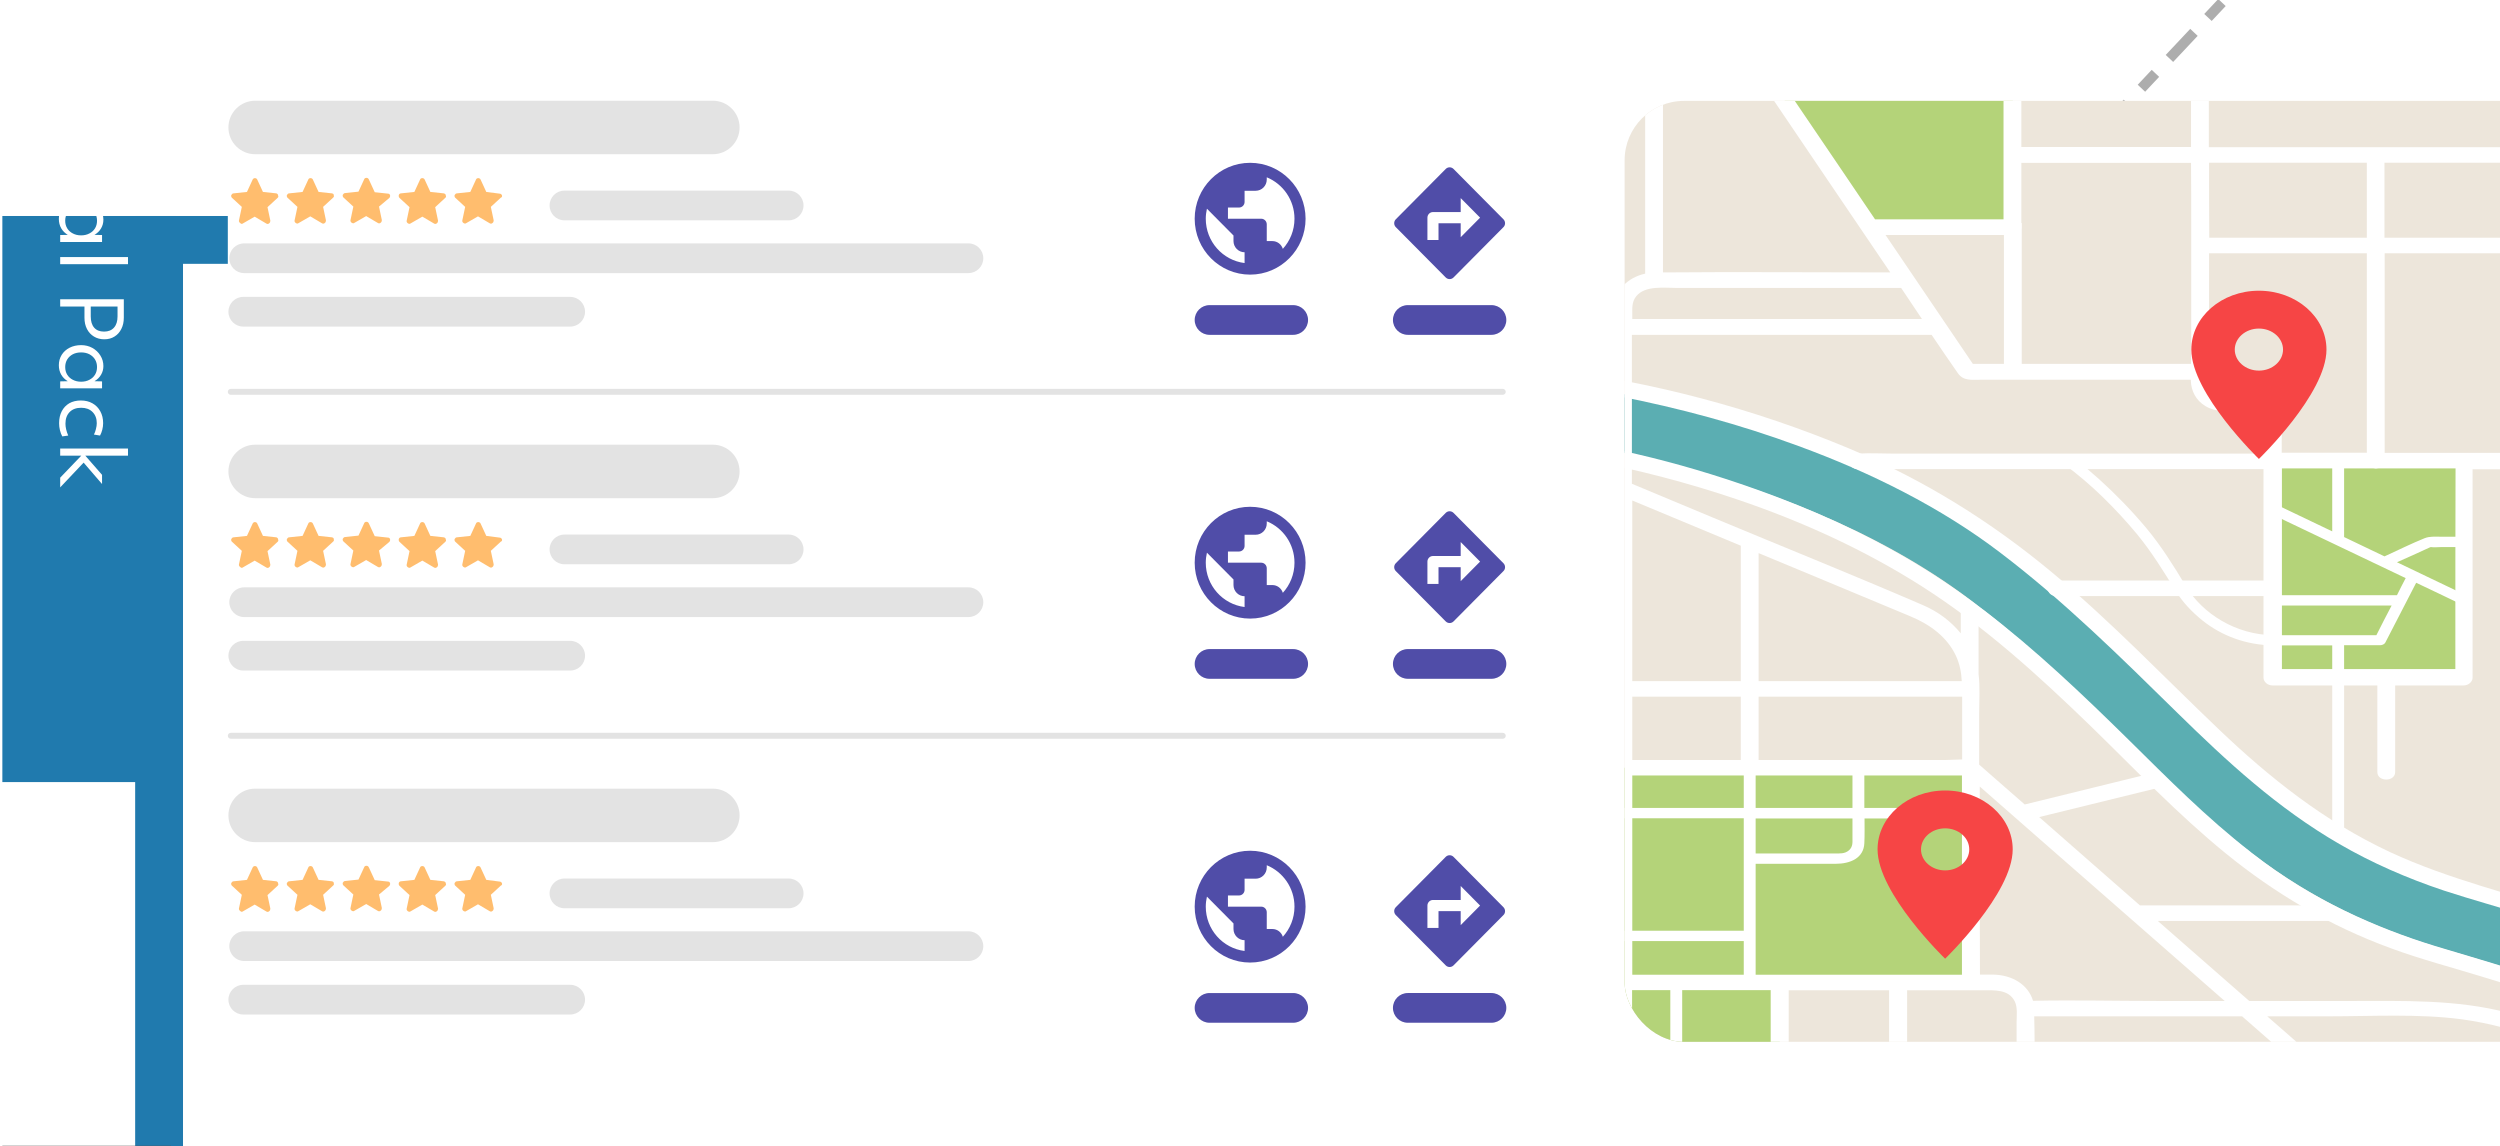
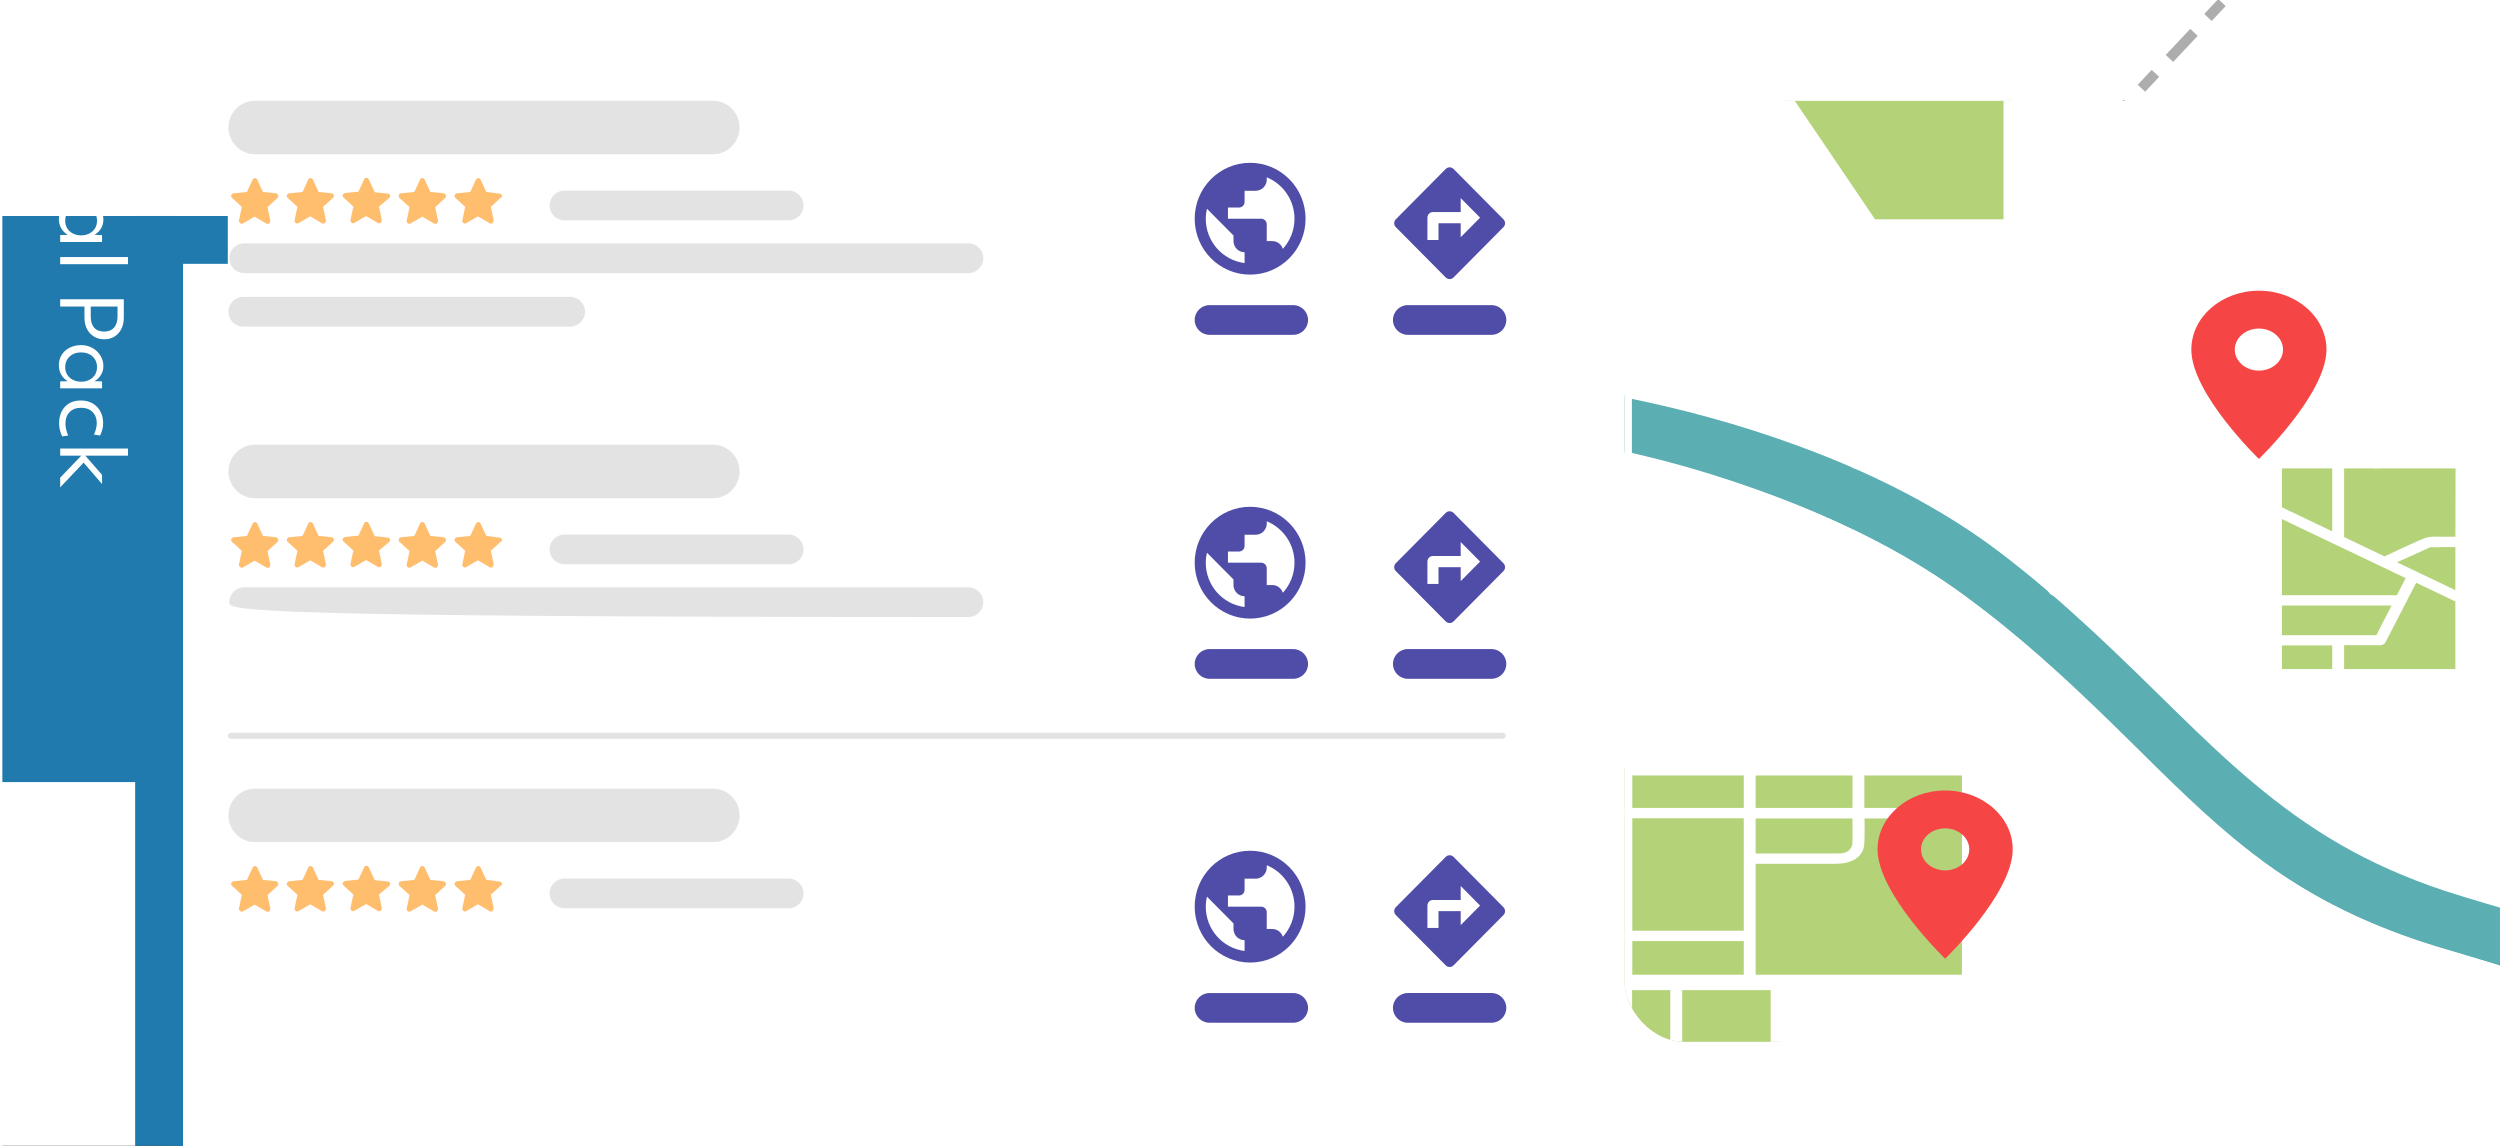
<svg xmlns="http://www.w3.org/2000/svg" width="999" height="458" viewBox="0 0 999 458" fill="none">
  <g clip-path="url(#clip0_3215_169914)">
    <path opacity="0.43" fill-rule="evenodd" clip-rule="evenodd" d="M-15.754 -80.419C-209.219 -80.419 -366.053 76.416 -366.053 269.881C-366.053 463.346 -209.219 620.181 -15.754 620.181C177.711 620.181 334.546 463.346 334.546 269.881C334.546 76.416 177.711 -80.419 -15.754 -80.419ZM-15.754 -82.01C-210.098 -82.01 -367.644 75.537 -367.644 269.881C-367.644 464.225 -210.098 621.771 -15.754 621.771C178.59 621.771 336.137 464.225 336.137 269.881C336.137 75.537 178.59 -82.01 -15.754 -82.01Z" fill="#E4D0B8" />
    <mask id="mask0_3215_169914" style="mask-type:alpha" maskUnits="userSpaceOnUse" x="-167" y="-620" width="1638" height="1590">
      <path d="M-166.457 -619.604H1470.69V969.09H-166.457V-619.604Z" fill="url(#paint0_linear_3215_169914)" />
    </mask>
    <g mask="url(#mask0_3215_169914)">
      <g filter="url(#filter0_ddddd_3215_169914)">
        <path d="M-57.113 -619.275H1249.87V1454.43H-57.113V-619.275Z" fill="white" />
      </g>
      <path fill-rule="evenodd" clip-rule="evenodd" d="M1362.34 -248.542H1366.59V-252.625H1362.34V-248.542ZM1338.97 -248.542H1353.84V-252.625H1338.97V-248.542ZM1321.98 -248.542H1330.47V-252.625H1321.98V-248.542ZM1298.61 -248.542H1313.48V-252.625H1298.61V-248.542ZM1281.62 -248.542H1290.11V-252.625H1281.62V-248.542ZM1258.25 -248.542H1273.12V-252.625H1258.25V-248.542ZM1241.26 -248.542H1249.75V-252.625H1241.26V-248.542ZM1217.89 -248.542H1232.76V-252.625H1217.89V-248.542ZM1200.9 -248.542H1209.4V-252.625H1200.9V-248.542ZM1177.53 -248.542H1192.4V-252.625H1177.53V-248.542ZM1160.54 -248.542H1169.04V-252.625H1160.54V-248.542ZM1137.17 -248.542H1152.04V-252.625H1137.17V-248.542ZM1125.31 -248.542H1128.68V-252.625H1123.54L1120.14 -249.004L1123.12 -246.208L1125.31 -248.542ZM1107.72 -229.831L1117.52 -240.253L1114.54 -243.049L1104.75 -232.628L1107.72 -229.831ZM1096.52 -217.921L1102.12 -223.876L1099.15 -226.672L1093.55 -220.717L1096.52 -217.921ZM1081.13 -201.544L1090.93 -211.966L1087.95 -214.762L1078.15 -204.34L1081.13 -201.544ZM1069.93 -189.634L1075.53 -195.589L1072.56 -198.385L1066.96 -192.43L1069.93 -189.634ZM1054.54 -173.257L1064.33 -183.679L1061.36 -186.475L1051.56 -176.053L1054.54 -173.257ZM1043.34 -161.347L1048.94 -167.302L1045.96 -170.098L1040.37 -164.143L1043.34 -161.347ZM1027.95 -144.97L1037.74 -155.392L1034.77 -158.188L1024.97 -147.766L1027.95 -144.97ZM1016.75 -133.06L1022.35 -139.015L1019.37 -141.811L1013.77 -135.856L1016.75 -133.06ZM1001.35 -116.683L1011.15 -127.104L1008.18 -129.901L998.379 -119.479L1001.35 -116.683ZM990.157 -104.773L995.755 -110.728L992.781 -113.524L987.182 -107.569L990.157 -104.773ZM974.762 -88.396L984.559 -98.817L981.584 -101.614L971.787 -91.192L974.762 -88.396ZM963.565 -76.486L969.164 -82.441L966.189 -85.237L960.591 -79.282L963.565 -76.486ZM948.17 -60.109L957.967 -70.53L954.993 -73.327L945.196 -62.905L948.17 -60.109ZM936.974 -48.198L942.572 -54.154L939.597 -56.95L933.999 -50.995L936.974 -48.198ZM921.579 -31.822L931.376 -42.243L928.401 -45.04L918.604 -34.618L921.579 -31.822ZM910.382 -19.911L915.98 -25.866L913.006 -28.663L907.407 -22.708L910.382 -19.911ZM894.987 -3.535L904.784 -13.956L901.809 -16.753L892.012 -6.331L894.987 -3.535ZM883.79 8.376L889.389 2.421L886.414 -0.376L880.816 5.579L883.79 8.376ZM868.395 24.753L878.192 14.331L875.218 11.535L865.421 21.956L868.395 24.753ZM857.199 36.663L862.797 30.708L859.822 27.911L854.224 33.867L857.199 36.663ZM841.804 53.04L851.601 42.618L848.626 39.822L838.829 50.243L841.804 53.04ZM830.607 64.95L836.205 58.995L833.231 56.198L827.633 62.154L830.607 64.95ZM815.212 81.327L825.009 70.905L822.034 68.109L812.237 78.53L815.212 81.327ZM804.016 93.237L809.614 87.282L806.639 84.485L801.041 90.441L804.016 93.237ZM788.62 109.614L798.417 99.192L795.443 96.396L785.646 106.817L788.62 109.614ZM777.424 121.524L783.022 115.569L780.047 112.773L774.449 118.728L777.424 121.524ZM762.029 137.901L771.826 127.479L768.851 124.683L759.054 135.104L762.029 137.901ZM753.631 146.833L756.43 143.856L753.456 141.06L750.657 144.037L753.631 146.833Z" fill="#ADADAD" />
      <path fill-rule="evenodd" clip-rule="evenodd" d="M1362.34 112.776H1366.59V108.693H1362.34V112.776ZM1338.97 112.776H1353.84V108.693H1338.97V112.776ZM1321.98 112.776H1330.47V108.693H1321.98V112.776ZM1298.61 112.776H1313.48V108.693H1298.61V112.776ZM1281.62 112.776H1290.11V108.693H1281.62V112.776ZM1258.25 112.776H1273.12V108.693H1258.25V112.776ZM1241.26 112.776H1249.75V108.693H1241.26V112.776ZM1217.89 112.776H1232.76V108.693H1217.89V112.776ZM1200.9 112.776H1209.4V108.693H1200.9V112.776ZM1177.53 112.776H1192.4V108.693H1177.53V112.776ZM1160.54 112.776H1169.04V108.693H1160.54V112.776ZM1137.17 112.776H1152.04V108.693H1137.17V112.776ZM1125.31 112.776H1128.68V108.693H1123.54L1120.14 112.314L1123.12 115.11L1125.31 112.776ZM1107.72 131.487L1117.52 121.066L1114.54 118.269L1104.75 128.691L1107.72 131.487ZM1096.52 143.398L1102.12 137.442L1099.15 134.646L1093.55 140.601L1096.52 143.398ZM1081.13 159.774L1090.93 149.353L1087.95 146.556L1078.15 156.978L1081.13 159.774ZM1069.93 171.685L1075.53 165.729L1072.56 162.933L1066.96 168.888L1069.93 171.685ZM1054.54 188.061L1064.33 177.64L1061.36 174.843L1051.56 185.265L1054.54 188.061ZM1043.34 199.972L1048.94 194.016L1045.96 191.22L1040.37 197.175L1043.34 199.972ZM1027.95 216.348L1037.74 205.927L1034.77 203.13L1024.97 213.552L1027.95 216.348ZM1016.75 228.259L1022.35 222.304L1019.37 219.507L1013.77 225.462L1016.75 228.259ZM1001.35 244.635L1011.15 234.214L1008.18 231.418L998.379 241.839L1001.35 244.635ZM990.157 256.546L995.755 250.591L992.781 247.794L987.182 253.749L990.157 256.546ZM974.762 272.923L984.559 262.501L981.584 259.705L971.787 270.126L974.762 272.923ZM963.565 284.833L969.164 278.878L966.189 276.081L960.591 282.037L963.565 284.833ZM948.17 301.21L957.967 290.788L954.993 287.992L945.196 298.413L948.17 301.21ZM936.974 313.12L942.572 307.165L939.597 304.368L933.999 310.324L936.974 313.12ZM921.579 329.497L931.376 319.075L928.401 316.279L918.604 326.7L921.579 329.497ZM910.382 341.407L915.98 335.452L913.006 332.655L907.407 338.611L910.382 341.407ZM894.987 357.784L904.784 347.362L901.809 344.566L892.012 354.987L894.987 357.784ZM883.79 369.694L889.389 363.739L886.414 360.943L880.816 366.898L883.79 369.694ZM868.395 386.071L878.192 375.649L875.218 372.853L865.421 383.274L868.395 386.071ZM857.199 397.981L862.797 392.026L859.822 389.23L854.224 395.185L857.199 397.981ZM841.804 414.358L851.601 403.936L848.626 401.14L838.829 411.562L841.804 414.358ZM830.607 426.268L836.205 420.313L833.231 417.517L827.633 423.472L830.607 426.268ZM815.212 442.645L825.009 432.223L822.034 429.427L812.237 439.849L815.212 442.645ZM804.016 454.555L809.614 448.6L806.639 445.804L801.041 451.759L804.016 454.555ZM788.62 470.932L798.417 460.511L795.443 457.714L785.646 468.136L788.62 470.932ZM777.424 482.842L783.022 476.887L780.047 474.091L774.449 480.046L777.424 482.842ZM762.029 499.219L771.826 488.798L768.851 486.001L759.054 496.423L762.029 499.219ZM753.631 508.152L756.43 505.174L753.456 502.378L750.657 505.355L753.631 508.152Z" fill="#ADADAD" />
      <g filter="url(#filter1_ddddddd_3215_169914)">
</g>
      <g filter="url(#filter2_ddddddd_3215_169914)">
        <path d="M63.582 5.863H1191.51V443.558H63.582V5.863Z" fill="white" />
        <path fill-rule="evenodd" clip-rule="evenodd" d="M1176 19.07H73.129V438.772H1176V19.07ZM54.012 -0.047V457.89H1195.12V-0.047H54.012Z" fill="#207AAE" />
        <path d="M0.941 -0.047H70.347V226.165H0.941V-0.047Z" fill="#207AAE" />
      </g>
      <path d="M49.476 22.037L49.476 25.048L26.626 25.048L26.626 37.527L24.05 37.527L24.05 22.037L49.476 22.037Z" fill="white" />
      <path d="M27.897 56.882C26.559 56.102 25.488 55.042 24.685 53.704C23.905 52.388 23.514 50.916 23.514 49.288C23.514 47.615 23.905 46.121 24.685 44.805C25.466 43.489 26.525 42.441 27.863 41.66C29.202 40.902 30.718 40.523 32.413 40.523C34.086 40.523 35.592 40.913 36.93 41.693C38.268 42.474 39.328 43.522 40.108 44.838C40.911 46.176 41.313 47.66 41.313 49.288C41.313 50.961 40.922 52.455 40.142 53.771C39.361 55.109 38.302 56.157 36.963 56.916C35.625 57.674 34.108 58.053 32.413 58.053C30.763 58.053 29.258 57.663 27.897 56.882ZM29.101 44.169C28.142 44.682 27.395 45.373 26.86 46.243C26.325 47.136 26.057 48.15 26.057 49.288C26.057 50.448 26.325 51.462 26.86 52.332C27.395 53.202 28.142 53.882 29.101 54.373C30.06 54.886 31.164 55.142 32.413 55.142C33.662 55.142 34.767 54.886 35.725 54.373C36.685 53.882 37.432 53.202 37.967 52.332C38.502 51.462 38.77 50.448 38.77 49.288C38.77 48.15 38.502 47.136 37.967 46.243C37.432 45.373 36.685 44.682 35.725 44.169C34.767 43.678 33.662 43.433 32.413 43.433C31.164 43.433 30.06 43.678 29.101 44.169Z" fill="white" />
      <path d="M36.963 62.864C38.302 63.622 39.339 64.681 40.075 66.042C40.833 67.402 41.212 68.986 41.212 70.793C41.212 71.662 41.101 72.532 40.878 73.402C40.655 74.272 40.353 75.052 39.974 75.744L37.532 75.343C37.867 74.718 38.134 73.982 38.335 73.134C38.558 72.287 38.67 71.506 38.67 70.793C38.67 68.941 38.101 67.447 36.963 66.309C35.848 65.194 34.343 64.637 32.447 64.637C30.484 64.637 28.945 65.206 27.83 66.343C26.715 67.48 26.157 69.031 26.157 70.993C26.157 71.729 26.247 72.476 26.425 73.235C26.603 74.015 26.882 74.852 27.261 75.744L24.886 76.079C24.485 75.365 24.172 74.54 23.949 73.603C23.726 72.688 23.615 71.763 23.615 70.826C23.615 68.975 23.971 67.369 24.685 66.008C25.399 64.648 26.403 63.589 27.696 62.83C29.012 62.094 30.551 61.726 32.313 61.726C34.075 61.726 35.625 62.105 36.963 62.864Z" fill="white" />
      <path d="M24.05 96.697L24.05 93.92L27.094 93.853C25.957 93.184 25.076 92.303 24.451 91.21C23.827 90.117 23.514 88.868 23.514 87.463C23.514 85.924 23.893 84.541 24.652 83.315C25.41 82.11 26.458 81.162 27.797 80.471C29.157 79.78 30.696 79.434 32.413 79.434C34.064 79.434 35.558 79.802 36.897 80.538C38.257 81.296 39.328 82.311 40.108 83.582C40.911 84.854 41.313 86.259 41.313 87.798C41.313 89.069 41 90.229 40.376 91.277C39.751 92.348 38.87 93.206 37.733 93.853L40.777 93.92L40.777 96.697L24.05 96.697ZM29.101 83.081C28.142 83.594 27.395 84.285 26.86 85.155C26.325 86.047 26.057 87.062 26.057 88.199C26.057 89.359 26.325 90.374 26.86 91.244C27.395 92.114 28.142 92.794 29.101 93.284C30.06 93.797 31.164 94.054 32.413 94.054C33.662 94.054 34.767 93.797 35.725 93.284C36.685 92.794 37.432 92.114 37.967 91.244C38.502 90.374 38.77 89.359 38.77 88.199C38.77 87.062 38.502 86.047 37.967 85.155C37.432 84.285 36.685 83.594 35.725 83.081C34.767 82.59 33.662 82.345 32.413 82.345C31.164 82.345 30.06 82.59 29.101 83.081Z" fill="white" />
      <path d="M51.148 102.723L51.148 105.567L24.05 105.567L24.05 102.723L51.148 102.723Z" fill="white" />
      <path d="M49.476 119.593L49.476 126.954C49.476 128.671 49.141 130.176 48.472 131.47C47.825 132.764 46.922 133.767 45.762 134.481C44.602 135.217 43.242 135.585 41.681 135.585C40.119 135.585 38.736 135.217 37.532 134.481C36.35 133.767 35.424 132.764 34.755 131.47C34.086 130.176 33.752 128.671 33.752 126.954L33.752 122.504L24.05 122.504L24.05 119.593L49.476 119.593ZM36.261 126.418C36.261 128.381 36.718 129.887 37.633 130.935C38.547 131.983 39.863 132.507 41.58 132.507C43.298 132.507 44.625 131.972 45.561 130.901C46.498 129.853 46.967 128.359 46.967 126.418L46.967 122.504L36.261 122.504L36.261 126.418Z" fill="white" />
      <path d="M24.05 155.178L24.05 152.402L27.094 152.335C25.957 151.666 25.076 150.785 24.451 149.692C23.827 148.599 23.514 147.35 23.514 145.945C23.514 144.406 23.893 143.023 24.652 141.796C25.41 140.592 26.458 139.644 27.797 138.953C29.157 138.261 30.696 137.915 32.413 137.915C34.064 137.915 35.558 138.283 36.897 139.019C38.257 139.778 39.328 140.793 40.108 142.064C40.911 143.335 41.313 144.74 41.313 146.279C41.313 147.551 41 148.71 40.376 149.759C39.751 150.829 38.87 151.688 37.733 152.335L40.777 152.402L40.777 155.178L24.05 155.178ZM29.101 141.562C28.142 142.075 27.395 142.766 26.86 143.636C26.325 144.528 26.057 145.543 26.057 146.681C26.057 147.841 26.325 148.855 26.86 149.725C27.395 150.595 28.142 151.275 29.101 151.766C30.06 152.279 31.164 152.535 32.413 152.535C33.662 152.535 34.767 152.279 35.725 151.766C36.685 151.275 37.432 150.595 37.967 149.725C38.502 148.855 38.77 147.841 38.77 146.681C38.77 145.543 38.502 144.528 37.967 143.636C37.432 142.766 36.685 142.075 35.725 141.562C34.767 141.071 33.662 140.826 32.413 140.826C31.164 140.826 30.06 141.071 29.101 141.562Z" fill="white" />
      <path d="M36.963 161.171C38.302 161.93 39.339 162.989 40.075 164.35C40.833 165.71 41.212 167.294 41.212 169.1C41.212 169.97 41.101 170.84 40.878 171.71C40.655 172.58 40.353 173.36 39.974 174.052L37.532 173.65C37.867 173.026 38.134 172.29 38.335 171.442C38.558 170.595 38.67 169.814 38.67 169.1C38.67 167.249 38.101 165.755 36.963 164.617C35.848 163.502 34.343 162.945 32.447 162.945C30.484 162.945 28.945 163.513 27.83 164.651C26.715 165.788 26.157 167.338 26.157 169.301C26.157 170.037 26.247 170.784 26.425 171.543C26.603 172.323 26.882 173.16 27.261 174.052L24.886 174.386C24.485 173.673 24.172 172.847 23.949 171.911C23.726 170.996 23.615 170.07 23.615 169.134C23.615 167.283 23.971 165.677 24.685 164.316C25.399 162.956 26.403 161.896 27.696 161.138C29.012 160.402 30.551 160.034 32.313 160.034C34.075 160.034 35.625 160.413 36.963 161.171Z" fill="white" />
      <path d="M51.148 179.239L51.148 182.083L34.086 182.083L40.777 189.744L40.777 193.424L33.417 184.86L24.05 194.763L24.05 190.882L32.48 182.083L24.05 182.083L24.05 179.239L51.148 179.239Z" fill="white" />
      <rect width="1069" height="394" transform="translate(91.035 40.318)" fill="white" />
      <path d="M91.277 50.938C91.277 45.035 96.063 40.25 101.966 40.25H284.853C290.756 40.25 295.541 45.035 295.541 50.938V50.938C295.541 56.841 290.756 61.626 284.853 61.626H101.966C96.063 61.626 91.277 56.841 91.277 50.938V50.938Z" fill="#E3E3E3" />
      <path d="M219.613 82.106C219.613 78.826 222.272 76.168 225.551 76.168H315.153C318.432 76.168 321.09 78.826 321.09 82.106V82.106C321.09 85.385 318.432 88.044 315.153 88.044H225.551C222.272 88.044 219.613 85.385 219.613 82.106V82.106Z" fill="#E3E3E3" />
      <g clip-path="url(#clip1_3215_169914)">
        <path d="M110.427 77.27L105.07 76.695L102.791 71.752C102.675 71.407 102.221 71.178 101.878 71.178C101.535 71.178 101.081 71.407 100.965 71.752L98.686 76.695L93.329 77.27C92.875 77.27 92.644 77.615 92.417 77.961C92.301 78.307 92.417 78.765 92.644 78.994L96.633 82.67L95.493 88.071C95.377 88.417 95.609 88.875 95.947 89.104C96.179 89.337 96.41 89.454 96.522 89.454C96.749 89.454 96.865 89.454 96.976 89.337L101.762 86.581L106.437 89.337C106.78 89.566 107.234 89.566 107.577 89.22C107.92 88.991 108.031 88.529 108.031 88.188L106.892 82.787L110.881 79.11C111.224 78.881 111.335 78.419 111.108 78.078C111.112 77.615 110.77 77.386 110.427 77.27L110.427 77.27Z" fill="#FFBD6E" />
        <path d="M132.653 77.268L127.297 76.693L125.017 71.75C124.902 71.405 124.447 71.176 124.105 71.176C123.65 71.176 123.308 71.405 123.192 71.75L120.912 76.693L115.556 77.268C115.102 77.268 114.87 77.614 114.643 77.959C114.527 78.305 114.643 78.763 114.87 78.992L118.86 82.668L117.72 88.069C117.604 88.415 117.836 88.873 118.174 89.102C118.401 89.218 118.517 89.331 118.744 89.331C118.971 89.331 119.087 89.331 119.198 89.214L123.984 86.457L128.659 89.214C129.002 89.443 129.456 89.443 129.799 89.097C130.142 88.868 130.253 88.406 130.253 88.065L129.114 82.664L133.103 78.987C133.446 78.758 133.557 78.296 133.33 77.955C133.455 77.614 133.112 77.385 132.653 77.268H132.653Z" fill="#FFBD6E" />
        <path d="M155.216 77.385H155.1L149.744 76.811L147.465 71.868C147.238 71.293 146.895 71.064 146.441 71.064C145.986 71.064 145.644 71.293 145.528 71.639L143.248 76.582L137.892 77.156C137.438 77.156 137.206 77.502 136.979 77.848C136.863 78.194 136.979 78.651 137.206 78.88L141.196 82.557L140.056 87.958C139.94 88.303 140.171 88.761 140.51 88.99C140.737 89.107 140.853 89.219 141.08 89.219C141.307 89.219 141.423 89.219 141.534 89.103L146.32 86.346L150.995 89.103C151.338 89.332 151.792 89.332 152.135 88.986C152.478 88.757 152.589 88.294 152.589 87.953L151.45 82.553L155.559 79.109C155.786 78.88 155.902 78.651 155.902 78.306C155.902 77.843 155.675 77.502 155.216 77.385L155.216 77.385Z" fill="#FFBD6E" />
        <path d="M177.326 77.268L171.97 76.693L169.691 71.75C169.575 71.405 169.121 71.176 168.778 71.176C168.324 71.176 167.981 71.405 167.865 71.75L165.585 76.693L160.229 77.268C159.659 77.268 159.316 77.726 159.316 78.3C159.316 78.646 159.432 78.875 159.659 79.104L163.649 82.781L162.509 88.181C162.393 88.527 162.625 88.985 162.963 89.214C163.19 89.331 163.306 89.443 163.533 89.443C163.76 89.443 163.876 89.443 163.987 89.326L168.773 86.57L173.448 89.326C173.791 89.555 174.245 89.555 174.588 89.209C174.931 88.98 175.042 88.518 175.042 88.177L173.903 82.776L177.892 79.1C178.235 78.871 178.346 78.408 178.119 78.067C178.124 77.614 177.781 77.385 177.327 77.268L177.326 77.268Z" fill="#FFBD6E" />
        <path d="M200.589 78.078C200.474 77.732 200.135 77.386 199.677 77.386L194.32 76.695L192.041 71.752C191.925 71.407 191.471 71.178 191.128 71.178C190.674 71.178 190.331 71.407 190.215 71.752L187.936 76.695L182.579 77.27C182.125 77.27 181.894 77.615 181.667 77.961C181.551 78.307 181.667 78.765 181.894 78.994L185.883 82.67L184.743 88.071C184.627 88.417 184.859 88.875 185.197 89.104C185.424 89.22 185.54 89.332 185.767 89.332C185.994 89.332 186.11 89.332 186.221 89.216L191.008 86.459L195.683 89.216C196.026 89.445 196.48 89.445 196.823 89.099C197.166 88.87 197.277 88.408 197.277 88.067L196.137 82.666L200.126 78.989C200.59 78.881 200.705 78.419 200.59 78.078L200.589 78.078Z" fill="#FFBD6E" />
      </g>
      <path d="M91.629 103.194C91.629 99.914 94.287 97.256 97.567 97.256H386.988C390.267 97.256 392.926 99.914 392.926 103.194V103.194C392.926 106.473 390.267 109.132 386.988 109.132H97.567C94.287 109.132 91.629 106.473 91.629 103.194V103.194Z" fill="#E3E3E3" />
      <path d="M91.277 124.571C91.277 121.291 93.936 118.633 97.215 118.633H227.849C231.128 118.633 233.787 121.291 233.787 124.571V124.571C233.787 127.85 231.128 130.509 227.849 130.509H97.215C93.936 130.509 91.277 127.85 91.277 124.571V124.571Z" fill="#E3E3E3" />
      <path d="M477.395 127.864C477.395 124.584 480.053 121.926 483.332 121.926H516.76C520.04 121.926 522.698 124.584 522.698 127.864V127.864C522.698 131.143 520.04 133.802 516.76 133.802H483.332C480.053 133.802 477.395 131.143 477.395 127.864V127.864Z" fill="#504DA8" />
      <path d="M499.55 65.062C487.32 65.062 477.395 75.07 477.395 87.402C477.395 99.733 487.32 109.741 499.55 109.741C511.78 109.741 521.706 99.733 521.706 87.402C521.706 75.07 511.78 65.062 499.55 65.062ZM497.335 105.117C488.583 104.022 481.826 96.516 481.826 87.402C481.826 86.017 482.003 84.699 482.291 83.403L492.904 94.104V96.338C492.904 98.795 494.898 100.805 497.335 100.805V105.117ZM512.622 99.443C512.046 97.633 510.407 96.338 508.413 96.338H506.197V89.636C506.197 88.407 505.2 87.402 503.982 87.402H490.688V82.934H495.119C496.338 82.934 497.335 81.929 497.335 80.7V76.232H501.766C504.203 76.232 506.197 74.222 506.197 71.764V70.848C512.689 73.507 517.275 79.918 517.275 87.402C517.275 92.048 515.503 96.27 512.622 99.443Z" fill="#504DA8" />
      <path d="M556.621 127.862C556.621 124.582 559.28 121.924 562.559 121.924H595.987C599.266 121.924 601.925 124.582 601.925 127.862V127.862C601.925 131.141 599.266 133.8 595.987 133.8H562.559C559.28 133.8 556.621 131.141 556.621 127.862V127.862Z" fill="#504DA8" />
      <path d="M600.774 87.622L580.833 67.517C579.969 66.645 578.573 66.645 577.709 67.517L557.769 87.622C556.905 88.493 556.905 89.901 557.769 90.772L577.709 110.877C578.573 111.749 579.969 111.749 580.833 110.877L600.774 90.772C601.638 89.923 601.638 88.516 600.774 87.622ZM583.691 94.793V89.208H574.829V95.91H570.398V86.974C570.398 85.746 571.395 84.74 572.614 84.74H583.691V79.156L591.446 86.974L583.691 94.793Z" fill="#504DA8" />
-       <path d="M91.035 156.576C91.035 155.92 91.567 155.389 92.223 155.389H600.506C601.162 155.389 601.694 155.92 601.694 156.576V156.576C601.694 157.232 601.162 157.764 600.506 157.764H92.223C91.567 157.764 91.035 157.232 91.035 156.576V156.576Z" fill="#E3E3E3" />
      <path d="M91.277 188.385C91.277 182.483 96.063 177.697 101.966 177.697H284.853C290.756 177.697 295.541 182.483 295.541 188.385V188.385C295.541 194.288 290.756 199.074 284.853 199.074H101.966C96.063 199.074 91.277 194.288 91.277 188.385V188.385Z" fill="#E3E3E3" />
      <path d="M219.613 219.549C219.613 216.27 222.272 213.611 225.551 213.611H315.153C318.432 213.611 321.09 216.27 321.09 219.549V219.549C321.09 222.829 318.432 225.487 315.153 225.487H225.551C222.272 225.487 219.613 222.829 219.613 219.549V219.549Z" fill="#E3E3E3" />
      <g clip-path="url(#clip2_3215_169914)">
        <path d="M110.427 214.715L105.07 214.14L102.791 209.198C102.675 208.852 102.221 208.623 101.878 208.623C101.535 208.623 101.081 208.852 100.965 209.198L98.686 214.14L93.329 214.715C92.875 214.715 92.644 215.061 92.417 215.406C92.301 215.752 92.417 216.21 92.644 216.439L96.633 220.116L95.493 225.516C95.377 225.862 95.609 226.32 95.947 226.549C96.179 226.782 96.41 226.899 96.522 226.899C96.749 226.899 96.865 226.899 96.976 226.782L101.762 224.026L106.437 226.782C106.78 227.011 107.234 227.011 107.577 226.666C107.92 226.437 108.031 225.974 108.031 225.633L106.892 220.232L110.881 216.556C111.224 216.327 111.335 215.864 111.108 215.523C111.112 215.061 110.77 214.832 110.427 214.715L110.427 214.715Z" fill="#FFBD6E" />
        <path d="M132.653 214.713L127.297 214.138L125.017 209.196C124.902 208.85 124.447 208.621 124.105 208.621C123.65 208.621 123.308 208.85 123.192 209.196L120.912 214.138L115.556 214.713C115.102 214.713 114.87 215.059 114.643 215.404C114.527 215.75 114.643 216.208 114.87 216.437L118.86 220.114L117.72 225.514C117.604 225.86 117.836 226.318 118.174 226.547C118.401 226.664 118.517 226.776 118.744 226.776C118.971 226.776 119.087 226.776 119.198 226.659L123.984 223.903L128.659 226.659C129.002 226.888 129.456 226.888 129.799 226.542C130.142 226.314 130.253 225.851 130.253 225.51L129.114 220.109L133.103 216.433C133.446 216.204 133.557 215.741 133.33 215.4C133.455 215.059 133.112 214.83 132.653 214.713H132.653Z" fill="#FFBD6E" />
        <path d="M155.216 214.831H155.1L149.744 214.256L147.465 209.313C147.238 208.739 146.895 208.51 146.441 208.51C145.986 208.51 145.644 208.739 145.528 209.084L143.248 214.027L137.892 214.602C137.438 214.602 137.206 214.947 136.979 215.293C136.863 215.639 136.979 216.097 137.206 216.326L141.196 220.002L140.056 225.403C139.94 225.749 140.171 226.207 140.51 226.436C140.737 226.552 140.853 226.665 141.08 226.665C141.307 226.665 141.423 226.665 141.534 226.548L146.32 223.791L150.995 226.548C151.338 226.777 151.792 226.777 152.135 226.431C152.478 226.202 152.589 225.74 152.589 225.399L151.45 219.998L155.559 216.555C155.786 216.326 155.902 216.097 155.902 215.751C155.902 215.289 155.675 214.947 155.216 214.831L155.216 214.831Z" fill="#FFBD6E" />
        <path d="M177.326 214.713L171.97 214.138L169.691 209.196C169.575 208.85 169.121 208.621 168.778 208.621C168.324 208.621 167.981 208.85 167.865 209.196L165.585 214.138L160.229 214.713C159.659 214.713 159.316 215.171 159.316 215.746C159.316 216.091 159.432 216.32 159.659 216.549L163.649 220.226L162.509 225.627C162.393 225.972 162.625 226.43 162.963 226.659C163.19 226.776 163.306 226.888 163.533 226.888C163.76 226.888 163.876 226.888 163.987 226.771L168.773 224.015L173.448 226.771C173.791 227 174.245 227 174.588 226.655C174.931 226.426 175.042 225.963 175.042 225.622L173.903 220.222L177.892 216.545C178.235 216.316 178.346 215.853 178.119 215.512C178.124 215.059 177.781 214.83 177.327 214.713L177.326 214.713Z" fill="#FFBD6E" />
        <path d="M200.589 215.523C200.474 215.177 200.135 214.832 199.677 214.832L194.32 214.14L192.041 209.198C191.925 208.852 191.471 208.623 191.128 208.623C190.674 208.623 190.331 208.852 190.215 209.198L187.936 214.14L182.579 214.715C182.125 214.715 181.894 215.061 181.667 215.406C181.551 215.752 181.667 216.21 181.894 216.439L185.883 220.116L184.743 225.516C184.627 225.862 184.859 226.32 185.197 226.549C185.424 226.666 185.54 226.778 185.767 226.778C185.994 226.778 186.11 226.778 186.221 226.661L191.008 223.905L195.683 226.661C196.026 226.89 196.48 226.89 196.823 226.544C197.166 226.315 197.277 225.853 197.277 225.512L196.137 220.111L200.126 216.435C200.59 216.327 200.705 215.864 200.59 215.523L200.589 215.523Z" fill="#FFBD6E" />
      </g>
-       <path d="M91.629 240.641C91.629 237.362 94.287 234.703 97.567 234.703H386.988C390.267 234.703 392.926 237.362 392.926 240.641V240.641C392.926 243.92 390.267 246.579 386.988 246.579H97.567C94.287 246.579 91.629 243.92 91.629 240.641V240.641Z" fill="#E3E3E3" />
-       <path d="M91.277 262.016C91.277 258.737 93.936 256.078 97.215 256.078H227.849C231.128 256.078 233.787 258.737 233.787 262.016V262.016C233.787 265.295 231.128 267.954 227.849 267.954H97.215C93.936 267.954 91.277 265.295 91.277 262.016V262.016Z" fill="#E3E3E3" />
+       <path d="M91.629 240.641C91.629 237.362 94.287 234.703 97.567 234.703H386.988C390.267 234.703 392.926 237.362 392.926 240.641V240.641C392.926 243.92 390.267 246.579 386.988 246.579C94.287 246.579 91.629 243.92 91.629 240.641V240.641Z" fill="#E3E3E3" />
      <path d="M477.395 265.313C477.395 262.033 480.053 259.375 483.332 259.375H516.76C520.04 259.375 522.698 262.033 522.698 265.313V265.313C522.698 268.592 520.04 271.251 516.76 271.251H483.332C480.053 271.251 477.395 268.592 477.395 265.313V265.313Z" fill="#504DA8" />
      <path d="M499.55 202.512C487.32 202.512 477.395 212.52 477.395 224.851C477.395 237.182 487.32 247.19 499.55 247.19C511.78 247.19 521.706 237.182 521.706 224.851C521.706 212.52 511.78 202.512 499.55 202.512ZM497.335 242.566C488.583 241.471 481.826 233.965 481.826 224.851C481.826 223.466 482.003 222.148 482.291 220.852L492.904 231.553V233.787C492.904 236.244 494.898 238.255 497.335 238.255V242.566ZM512.622 236.892C512.046 235.082 510.407 233.787 508.413 233.787H506.197V227.085C506.197 225.856 505.2 224.851 503.982 224.851H490.688V220.383H495.119C496.338 220.383 497.335 219.378 497.335 218.149V213.681H501.766C504.203 213.681 506.197 211.671 506.197 209.214V208.298C512.689 210.956 517.275 217.367 517.275 224.851C517.275 229.498 515.503 233.72 512.622 236.892Z" fill="#504DA8" />
      <path d="M556.621 265.307C556.621 262.028 559.28 259.369 562.559 259.369H595.987C599.266 259.369 601.925 262.028 601.925 265.307V265.307C601.925 268.586 599.266 271.245 595.987 271.245H562.559C559.28 271.245 556.621 268.586 556.621 265.307V265.307Z" fill="#504DA8" />
      <path d="M600.774 225.06L580.833 204.954C579.969 204.083 578.573 204.083 577.709 204.954L557.769 225.06C556.905 225.931 556.905 227.338 557.769 228.209L577.709 248.315C578.573 249.186 579.969 249.186 580.833 248.315L600.774 228.209C601.638 227.361 601.638 225.953 600.774 225.06ZM583.691 232.231V226.646H574.829V233.347H570.398V224.412C570.398 223.183 571.395 222.178 572.614 222.178H583.691V216.593L591.446 224.412L583.691 232.231Z" fill="#504DA8" />
      <path d="M91.035 294.024C91.035 293.368 91.567 292.836 92.223 292.836H600.506C601.162 292.836 601.694 293.368 601.694 294.024V294.024C601.694 294.679 601.162 295.211 600.506 295.211H92.223C91.567 295.211 91.035 294.679 91.035 294.024V294.024Z" fill="#E3E3E3" />
      <path d="M91.277 325.835C91.277 319.932 96.063 315.146 101.966 315.146H284.853C290.756 315.146 295.541 319.932 295.541 325.835V325.835C295.541 331.738 290.756 336.523 284.853 336.523H101.966C96.063 336.523 91.277 331.738 91.277 325.835V325.835Z" fill="#E3E3E3" />
      <path d="M219.613 357C219.613 353.721 222.272 351.062 225.551 351.062H315.153C318.432 351.062 321.09 353.721 321.09 357V357C321.09 360.28 318.432 362.938 315.153 362.938H225.551C222.272 362.938 219.613 360.28 219.613 357V357Z" fill="#E3E3E3" />
      <g clip-path="url(#clip3_3215_169914)">
        <path d="M110.427 352.166L105.07 351.592L102.791 346.649C102.675 346.303 102.221 346.074 101.878 346.074C101.535 346.074 101.081 346.303 100.965 346.649L98.686 351.592L93.329 352.166C92.875 352.166 92.644 352.512 92.417 352.858C92.301 353.203 92.417 353.661 92.644 353.89L96.633 357.567L95.493 362.968C95.377 363.313 95.609 363.771 95.947 364C96.179 364.234 96.41 364.35 96.522 364.35C96.749 364.35 96.865 364.35 96.976 364.234L101.762 361.477L106.437 364.234C106.78 364.462 107.234 364.462 107.577 364.117C107.92 363.888 108.031 363.425 108.031 363.084L106.892 357.684L110.881 354.007C111.224 353.778 111.335 353.316 111.108 352.974C111.112 352.512 110.77 352.283 110.427 352.166L110.427 352.166Z" fill="#FFBD6E" />
        <path d="M132.653 352.164L127.297 351.59L125.017 346.647C124.902 346.301 124.447 346.072 124.105 346.072C123.65 346.072 123.308 346.301 123.192 346.647L120.912 351.59L115.556 352.164C115.102 352.164 114.87 352.51 114.643 352.856C114.527 353.201 114.643 353.659 114.87 353.888L118.86 357.565L117.72 362.966C117.604 363.311 117.836 363.769 118.174 363.998C118.401 364.115 118.517 364.227 118.744 364.227C118.971 364.227 119.087 364.227 119.198 364.11L123.984 361.354L128.659 364.11C129.002 364.339 129.456 364.339 129.799 363.994C130.142 363.765 130.253 363.302 130.253 362.961L129.114 357.56L133.103 353.884C133.446 353.655 133.557 353.192 133.33 352.851C133.455 352.51 133.112 352.281 132.653 352.164H132.653Z" fill="#FFBD6E" />
        <path d="M155.216 352.282H155.1L149.744 351.707L147.465 346.765C147.238 346.19 146.895 345.961 146.441 345.961C145.986 345.961 145.644 346.19 145.528 346.536L143.248 351.478L137.892 352.053C137.438 352.053 137.206 352.399 136.979 352.744C136.863 353.09 136.979 353.548 137.206 353.777L141.196 357.454L140.056 362.854C139.94 363.2 140.171 363.658 140.51 363.887C140.737 364.004 140.853 364.116 141.08 364.116C141.307 364.116 141.423 364.116 141.534 363.999L146.32 361.243L150.995 363.999C151.338 364.228 151.792 364.228 152.135 363.882C152.478 363.653 152.589 363.191 152.589 362.85L151.45 357.449L155.559 354.006C155.786 353.777 155.902 353.548 155.902 353.202C155.902 352.74 155.675 352.399 155.216 352.282L155.216 352.282Z" fill="#FFBD6E" />
        <path d="M177.326 352.164L171.97 351.59L169.691 346.647C169.575 346.301 169.121 346.072 168.778 346.072C168.324 346.072 167.981 346.301 167.865 346.647L165.585 351.59L160.229 352.164C159.659 352.164 159.316 352.622 159.316 353.197C159.316 353.543 159.432 353.771 159.659 354L163.649 357.677L162.509 363.078C162.393 363.423 162.625 363.881 162.963 364.11C163.19 364.227 163.306 364.339 163.533 364.339C163.76 364.339 163.876 364.339 163.987 364.223L168.773 361.466L173.448 364.223C173.791 364.452 174.245 364.452 174.588 364.106C174.931 363.877 175.042 363.415 175.042 363.073L173.903 357.673L177.892 353.996C178.235 353.767 178.346 353.305 178.119 352.963C178.124 352.51 177.781 352.281 177.327 352.164L177.326 352.164Z" fill="#FFBD6E" />
        <path d="M200.589 352.974C200.474 352.629 200.135 352.283 199.677 352.283L194.32 351.592L192.041 346.649C191.925 346.303 191.471 346.074 191.128 346.074C190.674 346.074 190.331 346.303 190.215 346.649L187.936 351.592L182.579 352.166C182.125 352.166 181.894 352.512 181.667 352.858C181.551 353.203 181.667 353.661 181.894 353.89L185.883 357.567L184.743 362.968C184.627 363.313 184.859 363.771 185.197 364C185.424 364.117 185.54 364.229 185.767 364.229C185.994 364.229 186.11 364.229 186.221 364.112L191.008 361.356L195.683 364.112C196.026 364.341 196.48 364.341 196.823 363.996C197.166 363.767 197.277 363.304 197.277 362.963L196.137 357.562L200.126 353.886C200.59 353.778 200.705 353.316 200.59 352.974L200.589 352.974Z" fill="#FFBD6E" />
      </g>
-       <path d="M91.629 378.086C91.629 374.807 94.287 372.148 97.567 372.148H386.988C390.267 372.148 392.926 374.807 392.926 378.086V378.086C392.926 381.366 390.267 384.024 386.988 384.024H97.567C94.287 384.024 91.629 381.366 91.629 378.086V378.086Z" fill="#E3E3E3" />
-       <path d="M91.277 399.463C91.277 396.184 93.936 393.525 97.215 393.525H227.849C231.128 393.525 233.787 396.184 233.787 399.463V399.463C233.787 402.743 231.128 405.401 227.849 405.401H97.215C93.936 405.401 91.277 402.743 91.277 399.463V399.463Z" fill="#E3E3E3" />
      <path d="M477.395 402.756C477.395 399.477 480.053 396.818 483.332 396.818H516.76C520.04 396.818 522.698 399.477 522.698 402.756V402.756C522.698 406.036 520.04 408.694 516.76 408.694H483.332C480.053 408.694 477.395 406.036 477.395 402.756V402.756Z" fill="#504DA8" />
      <path d="M499.55 339.957C487.32 339.957 477.395 349.965 477.395 362.296C477.395 374.628 487.32 384.636 499.55 384.636C511.78 384.636 521.706 374.628 521.706 362.296C521.706 349.965 511.78 339.957 499.55 339.957ZM497.335 380.011C488.583 378.917 481.826 371.411 481.826 362.296C481.826 360.911 482.003 359.593 482.291 358.298L492.904 368.998V371.232C492.904 373.689 494.898 375.7 497.335 375.7V380.011ZM512.622 374.337C512.046 372.528 510.407 371.232 508.413 371.232H506.197V364.53C506.197 363.302 505.2 362.296 503.982 362.296H490.688V357.828H495.119C496.338 357.828 497.335 356.823 497.335 355.595V351.127H501.766C504.203 351.127 506.197 349.116 506.197 346.659V345.743C512.689 348.401 517.275 354.813 517.275 362.296C517.275 366.943 515.503 371.165 512.622 374.337Z" fill="#504DA8" />
      <path d="M556.621 402.754C556.621 399.475 559.28 396.816 562.559 396.816H595.987C599.266 396.816 601.925 399.475 601.925 402.754V402.754C601.925 406.034 599.266 408.692 595.987 408.692H562.559C559.28 408.692 556.621 406.034 556.621 402.754V402.754Z" fill="#504DA8" />
      <path d="M600.774 362.511L580.833 342.405C579.969 341.534 578.573 341.534 577.709 342.405L557.769 362.511C556.905 363.382 556.905 364.789 557.769 365.661L577.709 385.766C578.573 386.637 579.969 386.637 580.833 385.766L600.774 365.661C601.638 364.812 601.638 363.404 600.774 362.511ZM583.691 369.682V364.097H574.829V370.799H570.398V361.863C570.398 360.634 571.395 359.629 572.614 359.629H583.691V354.044L591.446 361.863L583.691 369.682Z" fill="#504DA8" />
      <g clip-path="url(#clip4_3215_169914)">
-         <path d="M1567.28 33.103H617.852V446.733H1567.28V33.103Z" fill="#EDE6DB" />
        <path d="M984.719 184.074H908.211V269.351H984.719V184.074Z" fill="#B4D379" />
        <path d="M708.281 33.103H804.332V90.805H747.366L708.281 33.103Z" fill="#B4D379" />
        <path d="M648.703 306.783V446.728H711.207V392.611H787.557V306.783H648.703Z" fill="#B4D379" />
        <path d="M1241.45 446.729H1174.6C1115.02 424.944 1029.89 394.611 977.906 379.652C964.614 375.791 952.825 371.379 941.986 366.416C941.828 366.347 941.67 366.278 941.511 366.209C925.529 358.764 911.921 350.146 899.42 340.702C899.341 340.633 899.183 340.564 899.104 340.426C881.856 327.259 866.744 312.299 850.683 296.443C833.356 279.347 815.554 261.767 792.451 243.637C792.372 243.568 792.293 243.499 792.135 243.43C790.711 242.327 789.208 241.155 787.704 239.983C768.557 225.437 747.037 213.924 725.754 204.962C679.786 185.522 634.926 177.732 617.836 175.25V152.225C627.093 153.397 650.433 156.843 679.786 164.771C714.44 174.147 764.285 191.795 804.952 222.817C831.615 243.154 852.186 263.422 870.304 281.277C904.879 315.401 932.175 342.425 986.135 358.005C1060.43 379.514 1200.71 431.493 1241.45 446.729Z" fill="#5BAEB2" />
        <path d="M1257.19 446.726H1239.31C1212.65 436.73 1185.99 426.941 1159.17 417.29C1110.19 399.573 1060.98 382.062 1011.06 366.344C999.584 362.759 987.953 359.588 976.56 355.866C961.923 350.971 947.84 344.836 934.785 337.252C910.1 322.982 889.767 304.162 870.224 284.997C847.517 262.73 824.968 240.325 799.175 220.747C775.44 202.685 747.59 188.828 718.632 178.212C695.292 169.595 671.003 163.045 646.318 158.22C638.801 156.772 631.206 155.462 623.611 154.359C622.266 154.152 620.921 154.015 619.576 153.808C619.101 153.739 618.626 153.67 618.151 153.601C618.072 153.601 617.993 153.601 617.914 153.601V147.396C659.531 152.222 701.068 163.39 738.808 179.177C768.952 191.793 795.615 208.476 819.826 228.606C843.561 248.322 864.449 270.313 886.602 291.408C906.698 310.573 928.614 328.153 955.04 340.492C978.459 351.385 1004.57 357.52 1029.33 365.586C1079.65 381.924 1129.34 399.641 1178.79 417.703C1204.98 427.286 1231.16 436.868 1257.19 446.726Z" fill="white" />
        <path d="M1175.23 446.732H1157.03C1138.91 440.114 1120.72 433.565 1102.44 427.154C1078.07 418.536 1053.54 410.126 1028.94 402.06C1016.75 398.062 1004.57 394.132 992.227 390.41C979.963 386.618 967.463 383.378 955.516 378.966C930.91 370.004 908.915 356.906 889.451 341.05C869.988 325.194 852.977 307.201 835.255 289.967C814.605 269.975 792.926 250.189 767.925 234.265C745.376 219.925 720.453 208.482 694.423 199.658C674.722 192.971 654.468 187.662 633.818 183.802C628.517 182.837 623.216 181.872 617.836 181.113V174.84C650.354 179.114 682.397 187.938 712.304 199.451C716.814 201.174 721.324 203.036 725.833 204.966C747.195 214.135 767.45 225.303 785.726 238.608C787.942 240.193 790.078 241.779 792.214 243.433C792.293 243.502 792.372 243.571 792.531 243.64C813.418 259.565 832.248 277.558 850.604 295.62C866.19 310.993 881.619 326.642 899.262 340.361C899.341 340.429 899.499 340.498 899.579 340.636C901.398 342.015 903.218 343.394 905.038 344.773C916.431 353.183 928.694 360.215 941.67 366.143C941.828 366.212 941.986 366.281 942.145 366.35C953.459 371.521 965.247 375.795 977.59 379.38C1026.56 393.719 1074.67 410.471 1122.54 427.567C1140.02 433.841 1157.66 440.252 1175.23 446.732Z" fill="white" />
        <path d="M807.886 89.147H800.766V149.261H807.886V89.147Z" fill="white" />
        <path d="M1567.27 86.529V80.325C1562.76 80.325 1558.33 80.325 1553.82 80.325C1553.9 64.814 1554.38 49.303 1553.82 33.861C1553.82 33.585 1553.82 33.378 1553.82 33.102H1546.7C1546.7 46.89 1546.7 60.608 1546.7 74.396C1546.7 76.395 1546.7 78.395 1546.7 80.325C1538.24 80.325 1529.77 80.325 1521.3 80.325C1508.57 80.325 1495.75 80.325 1483.01 80.325C1483.01 78.739 1483.01 77.085 1483.01 75.499C1483.01 61.643 1483.64 47.648 1483.01 33.723C1483.01 33.516 1483.01 33.309 1483.01 33.102H1475.89C1475.89 44.201 1475.89 55.3 1475.89 66.468C1475.89 71.087 1475.89 75.706 1475.89 80.325C1466.63 80.325 1457.38 80.325 1448.04 80.325C1442.42 80.325 1436.8 80.325 1431.19 80.325C1431.11 80.325 1431.11 80.325 1431.03 80.325C1430.87 80.325 1430.79 80.325 1430.63 80.325C1416.31 80.187 1401.99 80.325 1387.67 80.325C1373.83 80.325 1359.98 80.325 1346.13 80.325C1346.13 64.607 1346.13 48.82 1346.13 33.102H1339.01C1339.01 49.854 1339.01 66.675 1339.01 83.427C1339.01 85.082 1340.68 86.529 1342.57 86.529C1370.74 86.529 1398.99 86.529 1427.15 86.529C1433.88 86.529 1440.6 87.494 1443.69 93.699C1445.35 97.077 1444.72 101.282 1444.72 104.867C1444.72 119.482 1444.72 134.166 1444.72 148.78C1444.72 160.569 1444.72 172.357 1444.72 184.077C1444.72 188.075 1451.84 188.075 1451.84 184.077C1451.84 177.459 1451.84 170.841 1451.84 164.223C1459.83 164.223 1467.82 164.223 1475.81 164.223C1475.81 179.182 1475.81 194.073 1475.81 209.033C1455.32 209.033 1434.83 209.033 1414.33 209.033C1414.33 205.034 1414.33 201.105 1414.33 197.106C1414.33 193.728 1414.49 190.419 1412.44 187.317C1409.19 182.353 1403.42 180.975 1397.32 180.975C1391.63 180.975 1385.85 180.975 1380.16 180.975C1367.58 180.975 1355 180.975 1342.49 180.975C1331.66 180.975 1320.82 180.975 1309.98 180.975C1284.11 180.975 1258.15 180.975 1232.28 180.975C1200.79 180.975 1169.38 180.975 1137.89 180.975C1114.32 180.975 1090.74 180.975 1067.16 180.975C1063.6 180.975 1060.12 180.975 1056.56 180.975C1049.36 180.975 1042.16 180.975 1034.96 180.975C1033.14 180.975 1031.4 180.975 1029.58 180.975C1026.34 180.975 1023.01 180.837 1019.77 180.906C1019.77 173.116 1019.77 165.326 1019.77 157.536C1019.77 151.124 1019.77 144.782 1019.77 138.371C1019.77 134.51 1018.58 128.719 1024.67 128.168C1027.52 127.892 1030.53 128.168 1033.46 128.168C1039.94 128.168 1046.35 128.168 1052.84 128.168C1062.49 128.168 1072.15 128.168 1081.72 128.168C1086.31 128.168 1086.31 121.964 1081.72 121.964C1071.2 121.964 1060.67 121.895 1050.15 121.895C1056.56 96.387 1062.89 70.88 1069.3 45.304C1070.25 41.513 1071.2 37.721 1072.15 33.929C1072.22 33.654 1072.22 33.378 1072.22 33.102H1065.1C1059.96 53.715 1054.82 74.396 1049.68 95.009C1031.08 95.009 1012.49 95.009 993.818 95.009C980.13 95.009 966.522 95.009 952.834 95.009C952.834 89.08 952.834 83.151 952.834 77.223C952.834 73.155 952.834 69.088 952.834 65.02C963.041 65.02 973.247 65.02 983.453 65.02C991.84 65.02 1000.23 65.02 1008.61 65.02C1013.2 65.02 1013.2 58.816 1008.61 58.816C985.589 58.816 962.487 58.816 939.463 58.816C920.554 58.816 901.644 58.816 882.656 58.816C882.656 52.956 882.656 47.097 882.656 41.237C882.656 38.479 882.656 35.791 882.656 33.033H875.535C875.535 41.581 875.535 50.199 875.535 58.747C860.107 58.747 844.758 58.747 829.33 58.747C822.13 58.747 814.93 58.747 807.73 58.747C807.73 50.199 807.73 41.581 807.73 33.033H800.609C800.609 51.233 800.609 69.433 800.609 87.632C783.52 87.632 766.351 87.632 749.261 87.632C739.767 73.638 730.352 59.643 720.858 45.718C718.009 41.513 715.161 37.307 712.313 33.102H704.559C704.559 33.585 704.717 34.136 705.113 34.688C721.886 59.437 738.58 84.185 755.353 108.865C725.051 108.865 694.827 108.589 664.525 108.865C664.525 86.874 664.525 64.952 664.525 42.96C664.525 39.651 664.525 36.411 664.525 33.102H657.404C657.404 56.127 657.404 79.153 657.404 102.109C657.404 104.522 657.404 106.935 657.404 109.348C650.363 110.933 645.299 115.966 645.062 122.86C644.983 124.376 645.062 125.893 645.062 127.41H617.845V133.614H645.141C645.141 141.68 645.141 149.677 645.141 157.742C645.141 170.082 645.141 182.491 645.141 194.831C645.062 195.176 645.062 195.59 645.141 195.934C645.141 218.891 645.141 241.847 645.141 264.735C645.141 267.216 645.141 269.698 645.141 272.111C643.084 272.111 641.027 272.111 638.969 272.111C631.928 272.111 624.886 272.111 617.845 272.111V278.315C626.943 278.315 636.042 278.315 645.141 278.315C645.141 308.235 645.141 338.085 645.141 368.004C636.675 362.834 628.13 357.663 619.664 352.562C619.032 352.217 618.478 352.01 617.845 352.01V359.042C626.943 364.557 636.042 370.072 645.141 375.587C645.141 377.793 645.141 379.999 645.141 382.136C645.141 384.549 645.141 387.031 645.141 389.444C636.042 389.444 626.943 389.444 617.845 389.444V395.648C626.943 395.648 635.963 395.648 645.062 395.648C644.983 404.334 644.903 413.021 644.824 421.776C635.805 421.776 626.785 421.776 617.766 421.776V427.98C626.785 427.98 635.805 427.98 644.824 427.98C644.824 433.909 644.903 439.838 645.062 445.766C645.062 446.042 645.062 446.387 645.062 446.663H652.182C652.182 429.635 652.182 412.676 652.182 395.648C670.617 395.648 689.131 395.648 707.566 395.648C707.566 412.676 707.566 429.635 707.566 446.663H714.686C714.686 444.112 714.686 441.63 714.686 439.079C731.143 439.079 747.679 439.079 764.136 439.079C777.981 439.079 791.827 439.079 805.673 439.079C805.673 441.63 805.673 444.112 805.673 446.663H812.794C812.794 444.112 812.794 441.63 812.873 439.079C824.899 439.079 836.925 439.079 848.872 439.079C855.439 439.079 861.927 439.079 868.493 439.079C873.082 439.079 873.082 432.875 868.493 432.875C850.85 432.875 833.127 432.875 815.484 432.875C814.614 432.875 813.822 432.875 812.952 432.875C812.952 429.497 813.031 426.119 813.031 422.672C831.545 422.672 849.98 422.672 868.493 422.672C873.082 422.672 873.082 416.468 868.493 416.468C849.98 416.468 831.545 416.468 813.031 416.468C813.031 413.021 812.952 409.574 812.873 406.127C826.165 406.127 839.457 406.127 852.749 406.127C867.148 406.127 881.548 406.127 895.948 406.127C905.679 414.675 915.411 423.155 925.143 431.703C930.839 436.666 936.536 441.699 942.232 446.663H950.777C950.777 445.904 950.54 445.146 949.749 444.457C937.169 433.426 924.51 422.396 911.93 411.297C909.952 409.574 907.974 407.85 905.996 406.127C914.145 406.127 922.294 406.127 930.444 406.127C947.929 406.127 966.284 405.024 983.612 407.299C1006.32 410.332 1027.76 419.915 1048.73 427.636C1060.83 432.048 1072.94 436.529 1085.04 440.941C1090.11 442.802 1095.09 444.801 1100.15 446.663H1112.89C1112.81 445.491 1112.1 444.25 1110.52 443.698C1093.51 437.494 1076.5 431.22 1059.49 425.016C1048.41 420.949 1037.25 416.881 1026.18 412.814C1018.27 409.918 1010.43 406.885 1002.13 404.679C981.475 399.302 960.43 399.991 939.226 399.991C925.776 399.991 912.246 399.991 898.796 399.991C886.612 389.306 874.427 378.689 862.243 368.004C881.706 368.004 901.09 368.004 920.554 368.004C923.718 368.004 926.883 368.004 930.048 368.004C934.637 368.004 934.637 361.8 930.048 361.8C907.736 361.8 885.425 361.8 863.193 361.8C860.502 361.8 857.812 361.8 855.122 361.8C849.663 356.974 844.125 352.148 838.666 347.392C830.754 340.429 822.763 333.466 814.851 326.503C830.833 322.574 846.894 318.644 862.876 314.715C867.307 313.612 865.408 307.614 860.977 308.717C843.65 312.991 826.402 317.197 809.075 321.471C803.062 316.231 797.049 310.923 791.036 305.684C790.957 305.615 790.957 305.615 790.878 305.546C790.878 298.652 790.878 291.758 790.878 284.865C790.878 279.763 791.273 274.455 790.64 269.422C790.64 260.46 790.64 255.566 790.64 246.604C790.64 242.605 783.52 238.538 783.52 242.536C783.52 246.052 783.52 249.568 783.52 253.084C779.643 248.327 774.5 244.398 768.329 241.778C740.558 229.783 712.392 218.477 684.463 206.826C673.703 202.345 662.863 197.796 652.103 193.315C652.103 186.076 652.103 178.838 652.103 171.599C652.103 159.604 652.103 147.609 652.103 135.613C652.103 134.993 652.103 134.441 652.103 133.821C674.573 133.821 697.043 133.821 719.513 133.821C732.409 133.821 745.384 133.821 758.281 133.821C762.791 133.821 767.38 133.821 771.889 133.821C775.371 138.991 778.852 144.093 782.412 149.194C784.627 152.296 787.871 151.745 791.669 151.745C801.163 151.745 810.578 151.745 820.073 151.745C838.507 151.745 857.021 151.745 875.456 151.745C875.456 151.883 875.456 152.021 875.456 152.158C875.614 156.226 877.434 159.948 881.311 162.292C885.583 164.843 890.568 164.429 895.394 164.429C899.904 164.429 904.018 165.464 904.413 170.151C904.493 171.048 904.413 172.013 904.413 172.909C904.413 175.666 904.413 178.493 904.413 181.25C890.805 181.25 877.197 181.25 863.588 181.25C836.529 181.25 809.392 181.25 782.333 181.25C773.472 181.25 764.531 181.25 755.67 181.25C751.477 181.25 747.125 180.975 743.011 181.25C742.853 181.25 742.615 181.25 742.457 181.25C737.868 181.25 737.868 187.455 742.457 187.455C753.138 187.455 763.898 187.455 774.579 187.455C800.451 187.455 826.323 187.455 852.274 187.455C869.68 187.455 887.086 187.455 904.493 187.455C904.493 187.8 904.493 188.144 904.493 188.489C904.493 202.966 904.493 217.443 904.493 231.989C880.44 231.989 856.467 231.989 832.415 231.989C828.855 231.989 825.295 231.989 821.734 231.989C817.145 231.989 817.145 238.193 821.734 238.193C846.973 238.193 872.133 238.193 897.372 238.193C899.745 238.193 902.119 238.193 904.493 238.193C904.493 249.086 904.493 259.909 904.493 270.801C904.493 272.456 906.154 273.903 908.053 273.903C922.057 273.903 935.982 273.903 949.986 273.903C949.986 285.416 949.986 296.929 949.986 308.51C949.986 312.509 957.107 312.509 957.107 308.51C957.107 296.998 957.107 285.485 957.107 273.903C963.041 273.903 969.054 273.903 974.988 273.903C978.152 273.903 981.317 273.903 984.482 273.903C986.381 273.903 988.042 272.456 988.042 270.801C988.042 245.57 988.042 220.407 988.042 195.176C988.042 192.625 988.042 190.074 988.042 187.524C996.191 187.524 1004.42 187.524 1012.57 187.524C1012.57 211.721 1012.57 235.849 1012.57 260.047C1012.57 263.632 1012.57 267.216 1012.57 270.801C1012.57 271.284 1012.57 271.697 1012.57 272.18C1012.57 284.244 1012.57 296.377 1012.57 308.441C1012.57 310.096 1014.23 311.544 1016.13 311.544C1021.35 311.544 1026.57 311.544 1031.87 311.544C1034.8 311.544 1037.65 311.544 1040.58 311.544C1040.58 329.605 1040.58 347.667 1040.58 365.729C1040.58 368.418 1040.58 371.175 1040.58 373.864C1040.58 377.862 1047.7 377.862 1047.7 373.864C1047.7 354.768 1047.7 335.672 1047.7 316.576C1047.7 314.922 1047.7 313.198 1047.7 311.544C1056.64 311.544 1065.5 311.544 1074.44 311.544C1095.01 311.544 1115.58 311.544 1136.15 311.544C1149.37 311.544 1162.5 311.544 1175.71 311.544C1175.71 343.738 1175.71 375.863 1175.71 408.057C1175.71 412.676 1175.71 415.985 1175.71 420.673C1175.71 424.671 1182.83 425.981 1182.83 421.983C1182.83 412.262 1182.83 402.542 1182.83 392.822C1197.15 392.822 1211.47 392.822 1225.79 392.822C1235.05 392.822 1244.23 392.822 1253.49 392.822C1267.41 404.955 1281.26 417.019 1295.18 429.152C1278.88 429.152 1262.66 429.152 1246.37 429.152C1238.14 429.152 1229.91 429.152 1221.68 429.152C1217.8 429.152 1213.85 428.876 1210.05 429.152C1209.89 429.152 1209.65 429.152 1209.5 429.152C1204.91 429.152 1204.91 435.357 1209.5 435.357C1219.46 435.357 1229.35 435.357 1239.32 435.357C1260.37 435.357 1281.42 435.357 1302.38 435.357C1303.57 436.046 1304.91 435.908 1305.94 435.357C1307.52 435.357 1309.03 435.357 1310.61 435.357C1334.03 435.357 1357.37 435.357 1380.79 435.357C1381.74 436.184 1382.77 437.08 1383.72 437.907C1387.2 440.941 1390.68 443.974 1394.24 447.076H1403.26C1403.18 446.456 1402.86 445.835 1402.23 445.284C1398.43 441.975 1394.63 438.666 1390.84 435.357C1392.97 435.357 1395.11 435.357 1397.25 435.357C1422.25 435.357 1447.17 435.357 1472.17 435.357C1480.4 435.357 1488.63 435.357 1496.86 435.357C1499.7 435.357 1502.63 435.495 1505.48 435.495C1505.48 439.355 1505.48 443.216 1505.48 447.076H1512.6C1512.6 431.634 1512.6 416.123 1512.6 400.681C1512.6 375.656 1512.6 350.701 1512.6 325.676C1512.6 321.057 1512.6 316.438 1512.6 311.888C1519.56 312.44 1526.13 314.232 1532.22 317.472C1537.05 320.023 1541.8 322.643 1546.54 325.262C1546.54 348.977 1546.54 372.623 1546.54 396.338C1546.54 413.021 1545.91 429.773 1546.54 446.387C1546.54 446.663 1546.54 446.869 1546.54 447.145H1553.66C1553.66 433.357 1553.66 419.639 1553.66 405.851C1553.66 380.275 1553.66 354.768 1553.66 329.192C1554.77 329.812 1555.88 330.433 1556.99 331.053C1559.76 332.57 1562.52 334.086 1565.29 335.603C1565.93 335.948 1566.48 336.086 1567.11 336.086V328.847C1562.6 326.365 1558.17 323.953 1553.66 321.471C1553.66 316.438 1553.66 311.406 1553.66 306.373C1553.66 266.665 1553.66 227.025 1553.66 187.317C1553.66 179.596 1553.66 171.875 1553.66 164.154C1558.17 164.154 1562.6 164.154 1567.11 164.154V157.949C1562.6 157.949 1558.17 157.949 1553.66 157.949C1553.66 134.097 1553.66 110.313 1553.66 86.46C1558.33 86.529 1562.76 86.529 1567.27 86.529ZM652.261 278.384C659.857 278.384 667.452 278.384 675.127 278.384C681.931 278.384 688.814 278.384 695.619 278.384C695.619 284.037 695.619 289.69 695.619 295.343C695.619 298.101 695.619 300.927 695.619 303.685C681.14 303.685 666.74 303.685 652.261 303.685C652.261 296.791 652.261 289.897 652.261 283.003C652.261 281.487 652.261 279.97 652.261 278.384ZM754.879 432.944C746.888 432.944 738.897 432.944 730.827 432.944C725.446 432.944 720.146 432.944 714.765 432.944C714.765 420.535 714.765 408.126 714.765 395.717C728.137 395.717 741.508 395.717 754.879 395.717C754.879 408.126 754.879 420.535 754.879 432.944ZM791.115 333.811C791.115 330.984 791.115 328.227 791.115 325.4C791.115 321.678 791.115 318.024 791.115 314.301C807.097 328.296 823.079 342.359 839.14 356.353C855.755 370.899 872.37 385.445 888.985 399.991C880.124 399.991 871.263 399.991 862.48 399.991C845.786 399.991 829.013 399.578 812.398 399.922C810.499 393.58 804.249 389.513 796.179 389.444C794.517 389.444 792.856 389.444 791.194 389.444C791.115 370.968 791.115 352.355 791.115 333.811ZM791.985 395.717C796.97 395.717 802.667 395.235 805.119 400.198C806.306 402.68 805.831 405.989 805.831 408.609C805.831 413.71 805.831 418.812 805.831 423.913C805.831 426.946 805.831 429.911 805.831 432.944C791.273 432.944 776.636 432.944 762.079 432.944C762.079 420.535 762.079 408.126 762.079 395.717C765.718 395.717 769.278 395.717 772.918 395.717C779.168 395.717 785.577 395.717 791.985 395.717ZM702.739 227.577C702.739 225.371 702.739 223.234 702.739 221.028C710.73 224.337 718.642 227.646 726.633 230.955C738.897 236.056 751.081 241.158 763.344 246.259C771.494 249.637 778.14 254.67 781.621 262.115C783.124 265.424 783.757 268.733 783.915 272.18C766.034 272.18 748.233 272.18 730.352 272.18C721.174 272.18 711.917 272.18 702.739 272.18C702.739 257.358 702.739 242.468 702.739 227.577ZM702.739 278.384C724.022 278.384 745.226 278.384 766.509 278.384C772.364 278.384 778.219 278.384 784.074 278.384C784.074 279.074 784.074 279.763 784.074 280.452C784.074 288.105 784.074 295.826 784.074 303.478C781.937 303.478 779.801 303.685 777.744 303.685C763.344 303.685 748.945 303.685 734.624 303.685C724.022 303.685 713.42 303.685 702.739 303.685C702.739 295.274 702.739 286.864 702.739 278.384ZM770.386 309.889C774.896 309.889 779.485 309.889 783.994 309.889C783.994 315.059 783.994 320.23 783.994 325.4C783.994 344.979 783.994 364.626 783.994 384.205C783.994 385.997 783.994 387.72 783.994 389.513C783.362 389.513 782.729 389.513 782.096 389.513C740.004 389.513 697.834 389.513 655.743 389.513C654.556 389.513 653.448 389.513 652.261 389.513C652.261 362.972 652.261 336.43 652.261 309.889C666.74 309.889 681.14 309.889 695.619 309.889C720.541 309.889 745.464 309.889 770.386 309.889ZM695.619 218.063C695.619 236.125 695.619 254.118 695.619 272.18C681.14 272.18 666.74 272.18 652.261 272.18C652.261 248.12 652.261 224.061 652.261 200.002C666.74 206.068 681.14 212.066 695.619 218.063ZM719.75 127.479C701.315 127.479 682.96 127.479 664.525 127.479C660.411 127.479 656.376 127.479 652.261 127.479C652.261 126.858 652.261 126.307 652.261 125.686C652.261 123.135 652.024 120.654 653.844 118.379C657.404 113.967 665.079 115.07 670.459 115.07C680.19 115.07 689.922 115.07 699.654 115.07C719.117 115.07 738.58 115.07 758.043 115.07C758.597 115.07 759.151 115.07 759.705 115.07C762.474 119.206 765.243 123.342 768.012 127.479C751.872 127.479 735.811 127.479 719.75 127.479ZM875.614 89.976C875.614 92.734 875.614 95.422 875.614 98.18C875.614 110.796 875.614 123.342 875.614 135.958C875.614 139.129 875.535 142.231 875.535 145.403C849.663 145.403 823.87 145.403 797.999 145.403C794.755 145.403 791.59 145.403 788.346 145.403C779.88 132.925 771.415 120.447 762.949 107.9C759.784 103.212 756.619 98.594 753.455 93.906C770.386 93.906 787.238 93.906 804.17 93.906C806.069 93.906 807.73 92.458 807.73 90.803C807.73 82.255 807.73 73.638 807.73 65.09C829.567 65.09 851.483 65.09 873.32 65.09C874.032 65.09 874.744 65.09 875.535 65.09C875.614 73.362 875.614 81.635 875.614 89.976ZM882.735 65.02C903.781 65.02 924.747 65.02 945.793 65.02C945.793 75.017 945.793 85.013 945.793 95.009C930.76 95.009 915.727 95.009 900.774 95.009C894.761 95.009 888.748 95.009 882.814 95.009C882.735 85.013 882.735 75.017 882.735 65.02ZM896.897 158.018C892.704 157.949 886.691 159.052 883.922 155.605C882.498 153.813 882.735 151.883 882.735 149.815C882.735 147.057 882.735 144.299 882.735 141.611C882.735 128.168 882.735 114.725 882.735 101.213C901.09 101.213 919.525 101.213 937.881 101.213C940.492 101.213 943.182 101.213 945.793 101.213C945.793 101.834 945.793 102.523 945.793 103.143C945.793 125.066 945.793 147.057 945.793 168.979C945.793 172.978 945.793 176.976 945.793 180.906C934.479 180.906 923.086 180.906 911.772 180.906C911.772 179.113 911.772 177.321 911.772 175.529C911.772 171.944 912.246 167.876 910.427 164.567C907.816 160.017 902.594 158.018 896.897 158.018ZM981.159 259.702C981.159 262.253 981.159 264.804 981.159 267.354C960.034 267.354 938.909 267.354 917.785 267.354C915.807 267.354 913.829 267.354 911.851 267.354C911.851 242.674 911.851 217.994 911.851 193.315C911.851 191.246 911.851 189.247 911.851 187.179C923.244 187.179 934.716 187.179 946.109 187.179C946.9 187.179 947.692 187.179 948.404 187.179C949.037 187.317 949.749 187.317 950.461 187.179C960.746 187.179 970.952 187.179 981.238 187.179C981.159 211.376 981.159 235.505 981.159 259.702ZM1012.81 134.097C1012.81 138.991 1012.81 143.817 1012.81 148.712C1012.81 159.466 1012.81 170.22 1012.81 180.975C994.372 180.975 975.937 180.975 957.423 180.975C955.92 180.975 954.417 180.975 952.913 180.975C952.913 168.359 952.913 155.674 952.913 143.059C952.913 129.133 952.913 115.139 952.913 101.213C978.943 101.213 1004.97 101.213 1031 101.213C1036.7 101.213 1042.4 101.213 1048.17 101.213C1047.22 105.074 1046.27 108.934 1045.25 112.864C1044.53 115.828 1043.74 118.861 1043.03 121.826C1037.33 121.826 1031.64 121.826 1025.94 121.895C1017.55 122.032 1012.81 127.134 1012.81 134.097ZM1463.23 158.018C1459.43 158.018 1455.71 158.018 1451.92 158.018C1451.92 140.922 1451.92 123.825 1451.92 106.659C1451.92 103.281 1452.15 99.834 1451.76 96.456C1451.28 92.596 1449.46 89.149 1446.69 86.529C1456.43 86.529 1466.16 86.529 1475.89 86.529C1475.89 104.453 1475.89 122.308 1475.89 140.232C1475.89 146.161 1475.89 152.09 1475.89 157.949C1471.7 158.018 1467.42 158.018 1463.23 158.018ZM1414.41 215.237C1434.91 215.237 1455.4 215.237 1475.89 215.237C1475.89 215.651 1475.89 216.064 1475.89 216.478C1475.89 229.645 1476.05 242.812 1475.89 255.91C1475.81 261.219 1472.09 265.975 1465.92 267.147C1465.21 267.285 1464.5 267.354 1463.78 267.423C1463.63 267.423 1463.39 267.423 1463.23 267.423C1462.91 267.423 1462.6 267.492 1462.28 267.561C1459.67 267.63 1456.9 267.423 1454.45 267.423C1441.08 267.423 1427.79 267.423 1414.41 267.423C1414.41 249.982 1414.41 232.609 1414.41 215.237ZM1346.13 194.831C1346.13 192.281 1346.13 189.73 1346.13 187.179C1354.92 187.179 1363.7 187.179 1372.48 187.179C1379.13 187.179 1385.69 187.179 1392.34 187.179C1395.66 187.179 1400.49 186.49 1403.57 188.006C1407.53 189.937 1407.29 193.384 1407.29 196.693C1407.29 200.829 1407.29 204.896 1407.29 209.033C1394.24 209.033 1381.26 209.033 1368.21 209.033C1360.85 209.033 1353.49 209.033 1346.13 209.033C1346.13 204.276 1346.13 199.588 1346.13 194.831ZM1249.37 194.831C1249.37 192.281 1249.37 189.73 1249.37 187.179C1267.02 187.179 1284.66 187.179 1302.3 187.179C1311.32 187.179 1320.26 187.179 1329.28 187.179C1332.37 187.179 1335.85 187.524 1339.09 187.455C1339.09 211.514 1339.09 235.643 1339.09 259.702C1339.09 262.253 1339.09 264.804 1339.09 267.354C1329.44 267.354 1319.79 267.354 1310.14 267.354C1289.88 267.354 1269.71 267.354 1249.45 267.354C1249.37 243.226 1249.37 219.029 1249.37 194.831ZM1231.41 194.831C1231.41 192.281 1231.41 189.73 1231.41 187.179C1235.05 187.179 1238.61 187.179 1242.25 187.179C1242.25 211.376 1242.25 235.505 1242.25 259.702C1242.25 262.253 1242.25 264.804 1242.25 267.354C1238.93 267.354 1235.68 267.354 1232.36 267.354C1232.04 267.354 1231.73 267.354 1231.41 267.354C1231.41 243.226 1231.41 219.029 1231.41 194.831ZM1134.65 194.831C1134.65 192.281 1134.65 189.73 1134.65 187.179C1163.45 187.179 1192.17 187.179 1220.97 187.179C1222.08 187.179 1223.18 187.179 1224.29 187.179C1224.29 211.376 1224.29 235.505 1224.29 259.702C1224.29 262.253 1224.29 264.804 1224.29 267.354C1195.49 267.354 1166.77 267.354 1137.97 267.354C1136.86 267.354 1135.76 267.354 1134.65 267.354C1134.65 243.226 1134.65 219.029 1134.65 194.831ZM1116.69 194.831C1116.69 192.281 1116.69 189.73 1116.69 187.179C1120.01 187.179 1123.26 187.179 1126.58 187.179C1126.9 187.179 1127.21 187.179 1127.53 187.179C1127.53 211.376 1127.53 235.505 1127.53 259.702C1127.53 262.253 1127.53 264.804 1127.53 267.354C1123.89 267.354 1120.33 267.354 1116.69 267.354C1116.69 243.226 1116.69 219.029 1116.69 194.831ZM1019.93 217.857C1019.93 210.204 1019.93 202.483 1019.93 194.831C1019.93 192.281 1019.93 189.73 1019.93 187.179C1022.38 187.179 1024.83 187.179 1027.29 187.179C1034.48 187.179 1041.68 187.179 1048.88 187.179C1050.63 187.179 1052.29 187.179 1054.03 187.179C1058.22 187.179 1062.57 187.455 1066.69 187.179C1066.84 187.179 1067.08 187.179 1067.24 187.179C1081.32 187.179 1095.49 187.179 1109.57 187.179C1109.57 211.376 1109.57 235.505 1109.57 259.702C1109.57 262.253 1109.57 264.804 1109.57 267.354C1091.93 267.354 1074.28 267.354 1056.64 267.354C1047.62 267.354 1038.68 267.354 1029.66 267.354C1026.57 267.354 1023.09 267.01 1019.85 267.078C1019.93 250.74 1019.93 234.333 1019.93 217.857ZM1154.67 305.063C1132.75 305.063 1110.76 305.063 1088.84 305.063C1072.78 305.063 1056.72 305.063 1040.66 305.063C1035.59 305.063 1030.53 305.063 1025.39 305.063C1023.65 305.063 1021.75 304.926 1019.93 304.926C1019.93 294.447 1019.93 284.037 1019.93 273.559C1029.58 273.559 1039.23 273.559 1048.88 273.559C1074.76 273.559 1100.71 273.559 1126.58 273.559C1158.07 273.559 1189.48 273.559 1220.97 273.559C1248.11 273.559 1275.16 273.559 1302.3 273.559C1311.32 273.559 1320.26 273.559 1329.28 273.559C1333.55 273.559 1337.83 273.834 1342.1 273.559C1342.26 273.559 1342.49 273.559 1342.65 273.559C1343.68 273.559 1344.47 273.214 1345.03 272.731C1345.11 272.731 1345.11 272.662 1345.18 272.662L1345.26 272.594C1345.82 272.111 1346.21 271.422 1346.21 270.456C1346.21 252.05 1346.21 233.643 1346.21 215.168C1366.63 215.168 1386.96 215.168 1407.37 215.168C1407.37 225.371 1407.37 235.574 1407.37 245.777C1407.37 253.98 1407.37 262.253 1407.37 270.456C1407.37 272.111 1409.03 273.559 1410.93 273.559C1422.41 273.559 1433.8 273.559 1445.27 273.559C1450.89 273.559 1457.14 274.041 1463.07 273.559C1463.15 273.559 1463.23 273.559 1463.31 273.559C1469.32 273.559 1474.78 277.488 1475.81 282.659C1476.29 285.002 1475.97 287.553 1475.97 289.897C1475.97 294.93 1475.97 299.962 1475.97 305.063C1466.63 305.063 1457.38 305.063 1448.04 305.063C1427.07 305.063 1406.11 305.063 1385.14 305.063C1360.22 305.063 1335.37 305.063 1310.45 305.063C1283.95 305.063 1257.44 305.063 1230.94 305.063C1205.46 305.063 1180.06 305.063 1154.67 305.063ZM1459.67 311.268C1459.67 332.432 1459.67 353.596 1459.67 374.829C1459.67 379.93 1458.56 385.514 1451.28 386.273C1449.94 386.411 1448.44 386.342 1447.09 386.342C1439.34 386.342 1431.66 386.342 1423.91 386.342C1421.53 386.342 1419.24 386.342 1416.87 386.342C1416.87 363.661 1416.87 340.98 1416.87 318.3C1416.87 315.956 1416.87 313.612 1416.87 311.337C1422.01 311.337 1427.15 311.337 1432.22 311.337C1441.47 311.268 1450.57 311.268 1459.67 311.268ZM1409.83 311.268C1409.83 333.949 1409.83 356.629 1409.83 379.31C1409.83 381.654 1409.83 383.998 1409.83 386.273C1384.9 386.273 1359.98 386.273 1335.06 386.273C1330.07 381.93 1325.01 377.518 1320.03 373.174C1313.62 367.59 1307.13 361.937 1300.72 356.353C1298.43 354.354 1295.18 350.218 1291.7 349.873C1286.08 349.253 1279.99 349.873 1274.37 349.873C1266.07 349.873 1257.68 349.873 1249.37 349.873C1249.37 336.982 1249.37 324.159 1249.37 311.268C1262.66 311.268 1275.96 311.268 1289.17 311.268C1314.72 311.268 1340.2 311.268 1365.76 311.268C1380.47 311.268 1395.19 311.268 1409.83 311.268ZM1242.25 311.268C1242.25 324.159 1242.25 336.982 1242.25 349.873C1241.22 349.873 1240.19 349.873 1239.17 349.873C1220.41 349.873 1201.74 349.873 1182.99 349.873C1182.99 340.636 1182.99 331.329 1182.99 322.091C1182.99 318.506 1182.99 314.922 1182.99 311.268C1192.17 311.268 1201.35 311.268 1210.52 311.268C1221.13 311.268 1231.65 311.268 1242.25 311.268ZM1255.23 386.273C1248.34 386.273 1241.46 386.273 1234.5 386.273C1217.33 386.273 1200.16 385.79 1182.99 386.204C1182.99 376.139 1182.99 366.074 1182.99 356.078C1214.56 356.078 1246.21 356.078 1277.78 356.078C1281.97 356.078 1286.08 356.078 1290.28 356.078C1301.83 366.143 1313.38 376.208 1324.93 386.273C1301.75 386.273 1278.57 386.273 1255.31 386.273C1255.38 386.273 1255.31 386.273 1255.23 386.273ZM1321.45 428.808C1316.15 428.808 1310.77 428.808 1305.47 428.808C1291.62 416.743 1277.78 404.679 1263.93 392.615C1263.85 392.546 1263.85 392.546 1263.77 392.477C1284.34 392.477 1304.91 392.477 1325.56 392.477C1327.78 392.477 1329.99 392.477 1332.21 392.477C1346.13 404.61 1359.98 416.674 1373.91 428.808C1356.34 428.808 1338.86 428.808 1321.45 428.808ZM1505.64 354.975C1505.64 379.586 1505.64 404.197 1505.64 428.808C1496.86 428.808 1488.15 428.808 1479.37 428.808C1455.63 428.808 1431.82 428.808 1408.08 428.808C1400.01 428.808 1391.94 428.808 1383.87 428.808C1369.95 416.674 1356.1 404.61 1342.18 392.477C1367.89 392.477 1393.61 392.477 1419.4 392.477C1428.1 392.477 1436.8 392.477 1445.43 392.477C1446.93 392.477 1448.51 392.546 1450.1 392.477C1459.35 392.201 1466.47 386.204 1466.79 378.069C1467.19 368.142 1466.79 358.146 1466.79 348.219C1466.79 335.879 1466.79 323.539 1466.79 311.268C1471.93 311.268 1477 311.268 1482.14 311.268C1489.97 311.268 1497.81 311.268 1505.64 311.268C1505.64 325.814 1505.64 340.429 1505.64 354.975ZM1546.7 292.448C1546.7 300.858 1546.7 309.2 1546.7 317.61C1545.91 317.197 1545.04 316.714 1544.25 316.3C1541.32 314.715 1538.31 312.991 1535.39 311.475C1527.47 307.338 1518.46 305.201 1509.2 305.132C1503.42 305.063 1497.65 305.132 1491.79 305.132C1488.86 305.132 1485.94 305.132 1483.01 305.132C1483.01 299.066 1483.01 292.999 1483.01 286.933C1483.01 283.003 1482.61 279.281 1480.24 275.834C1478.74 273.697 1476.76 271.904 1474.47 270.456C1476.44 269.353 1478.26 267.837 1479.77 265.907C1483.56 261.012 1483.09 255.566 1483.09 249.982C1483.09 242.536 1483.09 235.091 1483.09 227.715C1483.09 223.578 1483.09 219.373 1483.09 215.237C1496.94 215.237 1510.86 215.237 1524.71 215.237C1532.06 215.237 1539.42 215.237 1546.78 215.237C1546.7 240.951 1546.7 266.734 1546.7 292.448ZM1546.7 173.391C1546.7 185.249 1546.7 197.106 1546.7 208.964C1525.5 208.964 1504.21 208.964 1483.01 208.964C1483.01 194.004 1483.01 179.113 1483.01 164.154C1504.21 164.154 1525.5 164.154 1546.7 164.154C1546.7 167.256 1546.7 170.358 1546.7 173.391ZM1546.7 158.018C1525.5 158.018 1504.21 158.018 1483.01 158.018C1483.01 156.571 1483.01 155.123 1483.01 153.675C1483.01 131.27 1483.01 108.934 1483.01 86.529C1504.21 86.529 1525.5 86.529 1546.7 86.529C1546.7 110.382 1546.7 134.166 1546.7 158.018Z" fill="white" />
        <path d="M985.916 238.116C976.58 233.635 967.164 229.154 957.828 224.673C962.101 222.743 966.452 220.882 970.646 218.882C970.883 218.744 971.12 218.676 971.358 218.607C972.624 218.813 974.206 218.607 975.551 218.607C978.637 218.607 981.722 218.607 984.808 218.607C987.894 218.607 987.894 214.47 984.808 214.47C981.564 214.47 978.399 214.47 975.155 214.47C972.861 214.47 970.883 214.263 968.826 215.091C963.367 217.297 958.145 219.916 952.844 222.329C947.464 219.779 942.084 217.159 936.704 214.608C936.704 204.474 936.704 194.271 936.704 184.137C936.704 181.449 931.957 181.449 931.957 184.137C931.957 193.513 931.957 202.958 931.957 212.333C927.605 210.265 923.333 208.197 918.981 206.129C915.816 204.612 912.652 203.095 909.487 201.579C906.797 200.269 904.423 203.854 907.113 205.164C925.152 213.781 943.191 222.398 961.31 231.015C960.123 233.29 958.936 235.565 957.828 237.84C941.372 237.84 924.836 237.84 908.379 237.84C905.293 237.84 905.293 241.977 908.379 241.977C924.124 241.977 939.948 241.977 955.692 241.977C953.635 245.906 951.578 249.836 949.6 253.834C935.833 253.834 922.146 253.834 908.379 253.834C893.584 253.627 880.213 245.424 873.409 234.118C868.582 226.121 863.756 218.331 857.664 211.023C851.888 204.13 845.559 197.58 838.754 191.445C835.352 188.412 831.871 185.378 828.153 182.621C825.858 180.897 822.456 183.862 824.83 185.516C835.827 193.582 845.559 203.371 853.945 213.436C859.958 220.744 864.626 228.465 869.532 236.324C872.222 240.667 875.94 244.596 880.055 247.905C887.887 254.179 897.698 257.763 908.379 257.901C916.212 257.901 924.124 257.901 931.957 257.901C931.957 279.341 931.957 300.781 931.957 322.152C931.957 325.943 931.957 329.804 931.957 333.596C931.957 336.284 936.704 336.284 936.704 333.596C936.704 312.638 936.704 291.681 936.704 270.655C936.704 266.381 936.704 262.107 936.704 257.832C941.53 257.832 946.277 257.832 951.103 257.832C951.895 257.832 952.844 257.419 953.16 256.798C957.275 248.802 961.389 240.874 965.503 232.877C968.43 234.256 971.279 235.634 974.206 237.013C977.371 238.53 980.536 240.046 983.7 241.563C986.153 242.942 988.606 239.426 985.916 238.116Z" fill="white" />
        <path d="M787.559 322.843C773.396 322.843 759.155 322.843 744.993 322.843C744.993 322.774 744.993 322.636 744.993 322.567C744.993 317.328 744.993 312.019 744.993 306.78C744.993 304.092 740.245 304.092 740.245 306.78C740.245 312.157 740.245 317.534 740.245 322.843C727.349 322.843 714.453 322.843 701.556 322.843C701.556 320.981 701.556 319.189 701.556 317.328C701.556 313.812 701.556 310.296 701.556 306.78C701.556 304.092 696.809 304.092 696.809 306.78C696.809 312.157 696.809 317.534 696.809 322.843C686.524 322.843 676.238 322.843 665.874 322.843C660.177 322.843 654.401 322.843 648.705 322.843C645.619 322.843 645.619 326.979 648.705 326.979C664.37 326.979 679.957 326.979 695.622 326.979C696.018 326.979 696.414 326.979 696.809 326.979C696.809 341.939 696.809 356.898 696.809 371.927C680.748 371.927 664.766 371.927 648.705 371.927C645.619 371.927 645.619 376.063 648.705 376.063C664.766 376.063 680.748 376.063 696.809 376.063C696.809 378.062 696.809 380.061 696.809 382.061C696.809 385.577 696.809 389.092 696.809 392.608C696.809 395.297 701.556 395.297 701.556 392.608C701.556 376.821 701.556 360.966 701.556 345.179C712.158 345.179 722.839 345.179 733.441 345.179C739.533 345.179 744.755 342.835 744.993 336.906C745.151 333.597 745.072 330.357 745.072 327.048C753.537 327.048 762.003 327.048 770.469 327.048C776.165 327.048 781.941 327.048 787.638 327.048C790.644 326.979 790.644 322.843 787.559 322.843ZM738.821 339.802C737.16 341.249 735.103 341.042 732.967 341.042C726.716 341.042 720.466 341.042 714.294 341.042C710.022 341.042 705.829 341.042 701.556 341.042C701.556 336.355 701.556 331.667 701.556 327.048C714.453 327.048 727.349 327.048 740.245 327.048C740.245 329.668 740.245 332.218 740.245 334.838C740.245 336.561 740.483 338.354 738.821 339.802Z" fill="white" />
        <path d="M711.209 422.874C698.312 422.874 685.337 422.874 672.441 422.874C672.441 421.839 672.203 420.736 672.203 420.047C672.203 414.739 672.203 409.431 672.203 404.122C672.203 400.331 672.203 396.47 672.203 392.679C672.203 389.99 667.456 389.99 667.456 392.679C667.456 401.434 667.456 410.258 667.456 419.013C667.456 420.185 667.298 421.564 667.298 422.942C661.127 422.942 654.955 422.942 648.705 422.942C645.619 422.942 645.619 427.079 648.705 427.079C655.272 427.079 661.839 427.079 668.485 427.079C670.7 430.595 674.023 433.904 676.634 437.144C679.166 440.384 681.777 443.555 684.308 446.795H689.847C689.768 446.588 689.688 446.381 689.53 446.175C684.467 439.832 679.403 433.421 674.339 427.079C686.603 427.079 698.945 427.079 711.209 427.079C714.294 427.01 714.294 422.874 711.209 422.874Z" fill="white" />
        <path d="M902.656 116.17C887.729 116.17 875.656 126.689 875.656 139.696C875.656 157.34 902.656 183.387 902.656 183.387C902.656 183.387 929.657 157.34 929.657 139.696C929.657 126.689 917.584 116.17 902.656 116.17ZM902.656 148.098C897.333 148.098 893.013 144.334 893.013 139.696C893.013 135.058 897.333 131.294 902.656 131.294C907.979 131.294 912.299 135.058 912.299 139.696C912.299 144.334 907.979 148.098 902.656 148.098Z" fill="#F64545" />
        <path d="M777.274 315.883C762.346 315.883 750.273 326.402 750.273 339.409C750.273 357.053 777.274 383.1 777.274 383.1C777.274 383.1 804.274 357.053 804.274 339.409C804.274 326.402 792.201 315.883 777.274 315.883ZM777.274 347.811C771.951 347.811 767.631 344.047 767.631 339.409C767.631 334.771 771.951 331.007 777.274 331.007C782.596 331.007 786.916 334.771 786.916 339.409C786.916 344.047 782.596 347.811 777.274 347.811Z" fill="#F64545" />
      </g>
      <g filter="url(#filter3_ddddddd_3215_169914)">
        <path fill-rule="evenodd" clip-rule="evenodd" d="M1176.73 476.843H72.286V1317.65H1176.73V476.843ZM72.286 457.842H53.285V476.843V1317.65V1336.65H72.286H1176.73H1195.74V1317.65V476.843V457.842H1176.73H72.286Z" fill="#555555" />
      </g>
      <path d="M0.941 798.742L0.941 457.839L68.305 457.839L68.305 798.742L0.941 798.742Z" fill="#555555" />
    </g>
  </g>
  <defs>
    <filter id="filter0_ddddd_3215_169914" x="-248.263" y="-724.408" width="1689.28" height="2456" filterUnits="userSpaceOnUse" color-interpolation-filters="sRGB">
      <feFlood flood-opacity="0" result="BackgroundImageFix" />
      <feColorMatrix in="SourceAlpha" type="matrix" values="0 0 0 0 0 0 0 0 0 0 0 0 0 0 0 0 0 0 127 0" result="hardAlpha" />
      <feOffset dy="2.955" />
      <feGaussianBlur stdDeviation="3.283" />
      <feColorMatrix type="matrix" values="0 0 0 0 0 0 0 0 0 0 0 0 0 0 0 0 0 0 0.019 0" />
      <feBlend mode="normal" in2="BackgroundImageFix" result="effect1_dropShadow_3215_169914" />
      <feColorMatrix in="SourceAlpha" type="matrix" values="0 0 0 0 0 0 0 0 0 0 0 0 0 0 0 0 0 0 127 0" result="hardAlpha" />
      <feOffset dy="7.472" />
      <feGaussianBlur stdDeviation="8.303" />
      <feColorMatrix type="matrix" values="0 0 0 0 0 0 0 0 0 0 0 0 0 0 0 0 0 0 0.027 0" />
      <feBlend mode="normal" in2="effect1_dropShadow_3215_169914" result="effect2_dropShadow_3215_169914" />
      <feColorMatrix in="SourceAlpha" type="matrix" values="0 0 0 0 0 0 0 0 0 0 0 0 0 0 0 0 0 0 127 0" result="hardAlpha" />
      <feOffset dy="15.243" />
      <feGaussianBlur stdDeviation="16.937" />
      <feColorMatrix type="matrix" values="0 0 0 0 0 0 0 0 0 0 0 0 0 0 0 0 0 0 0.033 0" />
      <feBlend mode="normal" in2="effect2_dropShadow_3215_169914" result="effect3_dropShadow_3215_169914" />
      <feColorMatrix in="SourceAlpha" type="matrix" values="0 0 0 0 0 0 0 0 0 0 0 0 0 0 0 0 0 0 127 0" result="hardAlpha" />
      <feOffset dy="31.398" />
      <feGaussianBlur stdDeviation="34.886" />
      <feColorMatrix type="matrix" values="0 0 0 0 0 0 0 0 0 0 0 0 0 0 0 0 0 0 0.041 0" />
      <feBlend mode="normal" in2="effect3_dropShadow_3215_169914" result="effect4_dropShadow_3215_169914" />
      <feColorMatrix in="SourceAlpha" type="matrix" values="0 0 0 0 0 0 0 0 0 0 0 0 0 0 0 0 0 0 127 0" result="hardAlpha" />
      <feOffset dy="86.017" />
      <feGaussianBlur stdDeviation="95.575" />
      <feColorMatrix type="matrix" values="0 0 0 0 0 0 0 0 0 0 0 0 0 0 0 0 0 0 0.06 0" />
      <feBlend mode="normal" in2="effect4_dropShadow_3215_169914" result="effect5_dropShadow_3215_169914" />
      <feBlend mode="normal" in="SourceGraphic" in2="effect5_dropShadow_3215_169914" result="shape" />
    </filter>
    <filter id="filter1_ddddddd_3215_169914" x="-111.187" y="-451.979" width="1407.62" height="581.554" filterUnits="userSpaceOnUse" color-interpolation-filters="sRGB">
      <feFlood flood-opacity="0" result="BackgroundImageFix" />
      <feColorMatrix in="SourceAlpha" type="matrix" values="0 0 0 0 0 0 0 0 0 0 0 0 0 0 0 0 0 0 127 0" result="hardAlpha" />
      <feOffset dy="6.213" />
      <feGaussianBlur stdDeviation="3.729" />
      <feColorMatrix type="matrix" values="0 0 0 0 0 0 0 0 0 0 0 0 0 0 0 0 0 0 0.11 0" />
      <feBlend mode="normal" in2="BackgroundImageFix" result="effect1_dropShadow_3215_169914" />
      <feColorMatrix in="SourceAlpha" type="matrix" values="0 0 0 0 0 0 0 0 0 0 0 0 0 0 0 0 0 0 127 0" result="hardAlpha" />
      <feOffset dy="9.401" />
      <feGaussianBlur stdDeviation="7.511" />
      <feColorMatrix type="matrix" values="0 0 0 0 0 0 0 0 0 0 0 0 0 0 0 0 0 0 0.082 0" />
      <feBlend mode="normal" in2="effect1_dropShadow_3215_169914" result="effect2_dropShadow_3215_169914" />
      <feColorMatrix in="SourceAlpha" type="matrix" values="0 0 0 0 0 0 0 0 0 0 0 0 0 0 0 0 0 0 127 0" result="hardAlpha" />
      <feOffset dy="11.237" />
      <feGaussianBlur stdDeviation="11.563" />
      <feColorMatrix type="matrix" values="0 0 0 0 0 0 0 0 0 0 0 0 0 0 0 0 0 0 0.069 0" />
      <feBlend mode="normal" in2="effect2_dropShadow_3215_169914" result="effect3_dropShadow_3215_169914" />
      <feColorMatrix in="SourceAlpha" type="matrix" values="0 0 0 0 0 0 0 0 0 0 0 0 0 0 0 0 0 0 127 0" result="hardAlpha" />
      <feOffset dy="12.412" />
      <feGaussianBlur stdDeviation="16.376" />
      <feColorMatrix type="matrix" values="0 0 0 0 0 0 0 0 0 0 0 0 0 0 0 0 0 0 0.059 0" />
      <feBlend mode="normal" in2="effect3_dropShadow_3215_169914" result="effect4_dropShadow_3215_169914" />
      <feColorMatrix in="SourceAlpha" type="matrix" values="0 0 0 0 0 0 0 0 0 0 0 0 0 0 0 0 0 0 127 0" result="hardAlpha" />
      <feOffset dy="13.402" />
      <feGaussianBlur stdDeviation="23.154" />
      <feColorMatrix type="matrix" values="0 0 0 0 0 0 0 0 0 0 0 0 0 0 0 0 0 0 0.051 0" />
      <feBlend mode="normal" in2="effect4_dropShadow_3215_169914" result="effect5_dropShadow_3215_169914" />
      <feColorMatrix in="SourceAlpha" type="matrix" values="0 0 0 0 0 0 0 0 0 0 0 0 0 0 0 0 0 0 127 0" result="hardAlpha" />
      <feOffset dy="14.788" />
      <feGaussianBlur stdDeviation="34.824" />
      <feColorMatrix type="matrix" values="0 0 0 0 0 0 0 0 0 0 0 0 0 0 0 0 0 0 0.041 0" />
      <feBlend mode="normal" in2="effect5_dropShadow_3215_169914" result="effect6_dropShadow_3215_169914" />
      <feColorMatrix in="SourceAlpha" type="matrix" values="0 0 0 0 0 0 0 0 0 0 0 0 0 0 0 0 0 0 127 0" result="hardAlpha" />
      <feOffset dy="18.228" />
      <feGaussianBlur stdDeviation="55.697" />
      <feColorMatrix type="matrix" values="0 0 0 0 0 0 0 0 0 0 0 0 0 0 0 0 0 0 0.028 0" />
      <feBlend mode="normal" in2="effect6_dropShadow_3215_169914" result="effect7_dropShadow_3215_169914" />
      <feBlend mode="normal" in="SourceGraphic" in2="effect7_dropShadow_3215_169914" result="shape" />
    </filter>
    <filter id="filter2_ddddddd_3215_169914" x="-111.332" y="-93.948" width="1418.72" height="682.482" filterUnits="userSpaceOnUse" color-interpolation-filters="sRGB">
      <feFlood flood-opacity="0" result="BackgroundImageFix" />
      <feColorMatrix in="SourceAlpha" type="matrix" values="0 0 0 0 0 0 0 0 0 0 0 0 0 0 0 0 0 0 127 0" result="hardAlpha" />
      <feOffset dy="6.262" />
      <feGaussianBlur stdDeviation="3.758" />
      <feColorMatrix type="matrix" values="0 0 0 0 0 0 0 0 0 0 0 0 0 0 0 0 0 0 0.11 0" />
      <feBlend mode="normal" in2="BackgroundImageFix" result="effect1_dropShadow_3215_169914" />
      <feColorMatrix in="SourceAlpha" type="matrix" values="0 0 0 0 0 0 0 0 0 0 0 0 0 0 0 0 0 0 127 0" result="hardAlpha" />
      <feOffset dy="9.475" />
      <feGaussianBlur stdDeviation="7.571" />
      <feColorMatrix type="matrix" values="0 0 0 0 0 0 0 0 0 0 0 0 0 0 0 0 0 0 0.082 0" />
      <feBlend mode="normal" in2="effect1_dropShadow_3215_169914" result="effect2_dropShadow_3215_169914" />
      <feColorMatrix in="SourceAlpha" type="matrix" values="0 0 0 0 0 0 0 0 0 0 0 0 0 0 0 0 0 0 127 0" result="hardAlpha" />
      <feOffset dy="11.325" />
      <feGaussianBlur stdDeviation="11.655" />
      <feColorMatrix type="matrix" values="0 0 0 0 0 0 0 0 0 0 0 0 0 0 0 0 0 0 0.069 0" />
      <feBlend mode="normal" in2="effect2_dropShadow_3215_169914" result="effect3_dropShadow_3215_169914" />
      <feColorMatrix in="SourceAlpha" type="matrix" values="0 0 0 0 0 0 0 0 0 0 0 0 0 0 0 0 0 0 127 0" result="hardAlpha" />
      <feOffset dy="12.51" />
      <feGaussianBlur stdDeviation="16.505" />
      <feColorMatrix type="matrix" values="0 0 0 0 0 0 0 0 0 0 0 0 0 0 0 0 0 0 0.059 0" />
      <feBlend mode="normal" in2="effect3_dropShadow_3215_169914" result="effect4_dropShadow_3215_169914" />
      <feColorMatrix in="SourceAlpha" type="matrix" values="0 0 0 0 0 0 0 0 0 0 0 0 0 0 0 0 0 0 127 0" result="hardAlpha" />
      <feOffset dy="13.508" />
      <feGaussianBlur stdDeviation="23.337" />
      <feColorMatrix type="matrix" values="0 0 0 0 0 0 0 0 0 0 0 0 0 0 0 0 0 0 0.051 0" />
      <feBlend mode="normal" in2="effect4_dropShadow_3215_169914" result="effect5_dropShadow_3215_169914" />
      <feColorMatrix in="SourceAlpha" type="matrix" values="0 0 0 0 0 0 0 0 0 0 0 0 0 0 0 0 0 0 127 0" result="hardAlpha" />
      <feOffset dy="14.905" />
      <feGaussianBlur stdDeviation="35.098" />
      <feColorMatrix type="matrix" values="0 0 0 0 0 0 0 0 0 0 0 0 0 0 0 0 0 0 0.041 0" />
      <feBlend mode="normal" in2="effect5_dropShadow_3215_169914" result="effect6_dropShadow_3215_169914" />
      <feColorMatrix in="SourceAlpha" type="matrix" values="0 0 0 0 0 0 0 0 0 0 0 0 0 0 0 0 0 0 127 0" result="hardAlpha" />
      <feOffset dy="18.372" />
      <feGaussianBlur stdDeviation="56.137" />
      <feColorMatrix type="matrix" values="0 0 0 0 0 0 0 0 0 0 0 0 0 0 0 0 0 0 0.028 0" />
      <feBlend mode="normal" in2="effect6_dropShadow_3215_169914" result="effect7_dropShadow_3215_169914" />
      <feBlend mode="normal" in="SourceGraphic" in2="effect7_dropShadow_3215_169914" result="shape" />
    </filter>
    <filter id="filter3_ddddddd_3215_169914" x="-58.988" y="363.94" width="1367" height="1104.08" filterUnits="userSpaceOnUse" color-interpolation-filters="sRGB">
      <feFlood flood-opacity="0" result="BackgroundImageFix" />
      <feColorMatrix in="SourceAlpha" type="matrix" values="0 0 0 0 0 0 0 0 0 0 0 0 0 0 0 0 0 0 127 0" result="hardAlpha" />
      <feOffset dy="6.262" />
      <feGaussianBlur stdDeviation="3.758" />
      <feColorMatrix type="matrix" values="0 0 0 0 0 0 0 0 0 0 0 0 0 0 0 0 0 0 0.11 0" />
      <feBlend mode="normal" in2="BackgroundImageFix" result="effect1_dropShadow_3215_169914" />
      <feColorMatrix in="SourceAlpha" type="matrix" values="0 0 0 0 0 0 0 0 0 0 0 0 0 0 0 0 0 0 127 0" result="hardAlpha" />
      <feOffset dy="9.475" />
      <feGaussianBlur stdDeviation="7.571" />
      <feColorMatrix type="matrix" values="0 0 0 0 0 0 0 0 0 0 0 0 0 0 0 0 0 0 0.082 0" />
      <feBlend mode="normal" in2="effect1_dropShadow_3215_169914" result="effect2_dropShadow_3215_169914" />
      <feColorMatrix in="SourceAlpha" type="matrix" values="0 0 0 0 0 0 0 0 0 0 0 0 0 0 0 0 0 0 127 0" result="hardAlpha" />
      <feOffset dy="11.325" />
      <feGaussianBlur stdDeviation="11.655" />
      <feColorMatrix type="matrix" values="0 0 0 0 0 0 0 0 0 0 0 0 0 0 0 0 0 0 0.069 0" />
      <feBlend mode="normal" in2="effect2_dropShadow_3215_169914" result="effect3_dropShadow_3215_169914" />
      <feColorMatrix in="SourceAlpha" type="matrix" values="0 0 0 0 0 0 0 0 0 0 0 0 0 0 0 0 0 0 127 0" result="hardAlpha" />
      <feOffset dy="12.51" />
      <feGaussianBlur stdDeviation="16.505" />
      <feColorMatrix type="matrix" values="0 0 0 0 0 0 0 0 0 0 0 0 0 0 0 0 0 0 0.059 0" />
      <feBlend mode="normal" in2="effect3_dropShadow_3215_169914" result="effect4_dropShadow_3215_169914" />
      <feColorMatrix in="SourceAlpha" type="matrix" values="0 0 0 0 0 0 0 0 0 0 0 0 0 0 0 0 0 0 127 0" result="hardAlpha" />
      <feOffset dy="13.508" />
      <feGaussianBlur stdDeviation="23.337" />
      <feColorMatrix type="matrix" values="0 0 0 0 0 0 0 0 0 0 0 0 0 0 0 0 0 0 0.051 0" />
      <feBlend mode="normal" in2="effect4_dropShadow_3215_169914" result="effect5_dropShadow_3215_169914" />
      <feColorMatrix in="SourceAlpha" type="matrix" values="0 0 0 0 0 0 0 0 0 0 0 0 0 0 0 0 0 0 127 0" result="hardAlpha" />
      <feOffset dy="14.905" />
      <feGaussianBlur stdDeviation="35.098" />
      <feColorMatrix type="matrix" values="0 0 0 0 0 0 0 0 0 0 0 0 0 0 0 0 0 0 0.041 0" />
      <feBlend mode="normal" in2="effect5_dropShadow_3215_169914" result="effect6_dropShadow_3215_169914" />
      <feColorMatrix in="SourceAlpha" type="matrix" values="0 0 0 0 0 0 0 0 0 0 0 0 0 0 0 0 0 0 127 0" result="hardAlpha" />
      <feOffset dy="18.372" />
      <feGaussianBlur stdDeviation="56.137" />
      <feColorMatrix type="matrix" values="0 0 0 0 0 0 0 0 0 0 0 0 0 0 0 0 0 0 0.028 0" />
      <feBlend mode="normal" in2="effect6_dropShadow_3215_169914" result="effect7_dropShadow_3215_169914" />
      <feBlend mode="normal" in="SourceGraphic" in2="effect7_dropShadow_3215_169914" result="shape" />
    </filter>
    <linearGradient id="paint0_linear_3215_169914" x1="652.118" y1="674.019" x2="626.796" y2="969.09" gradientUnits="userSpaceOnUse">
      <stop stop-color="white" />
      <stop offset="1" stop-color="white" stop-opacity="0" />
    </linearGradient>
    <clipPath id="clip0_3215_169914">
      <rect width="999" height="458" fill="white" />
    </clipPath>
    <clipPath id="clip1_3215_169914">
      <rect width="109.423" height="19.538" fill="white" transform="translate(91.285 70.969)" />
    </clipPath>
    <clipPath id="clip2_3215_169914">
      <rect width="109.423" height="19.538" fill="white" transform="translate(91.285 208.412)" />
    </clipPath>
    <clipPath id="clip3_3215_169914">
      <rect width="109.423" height="19.538" fill="white" transform="translate(91.285 345.863)" />
    </clipPath>
    <clipPath id="clip4_3215_169914">
      <rect x="649.195" y="40.318" width="511" height="376" rx="23.752" fill="white" />
    </clipPath>
  </defs>
</svg>